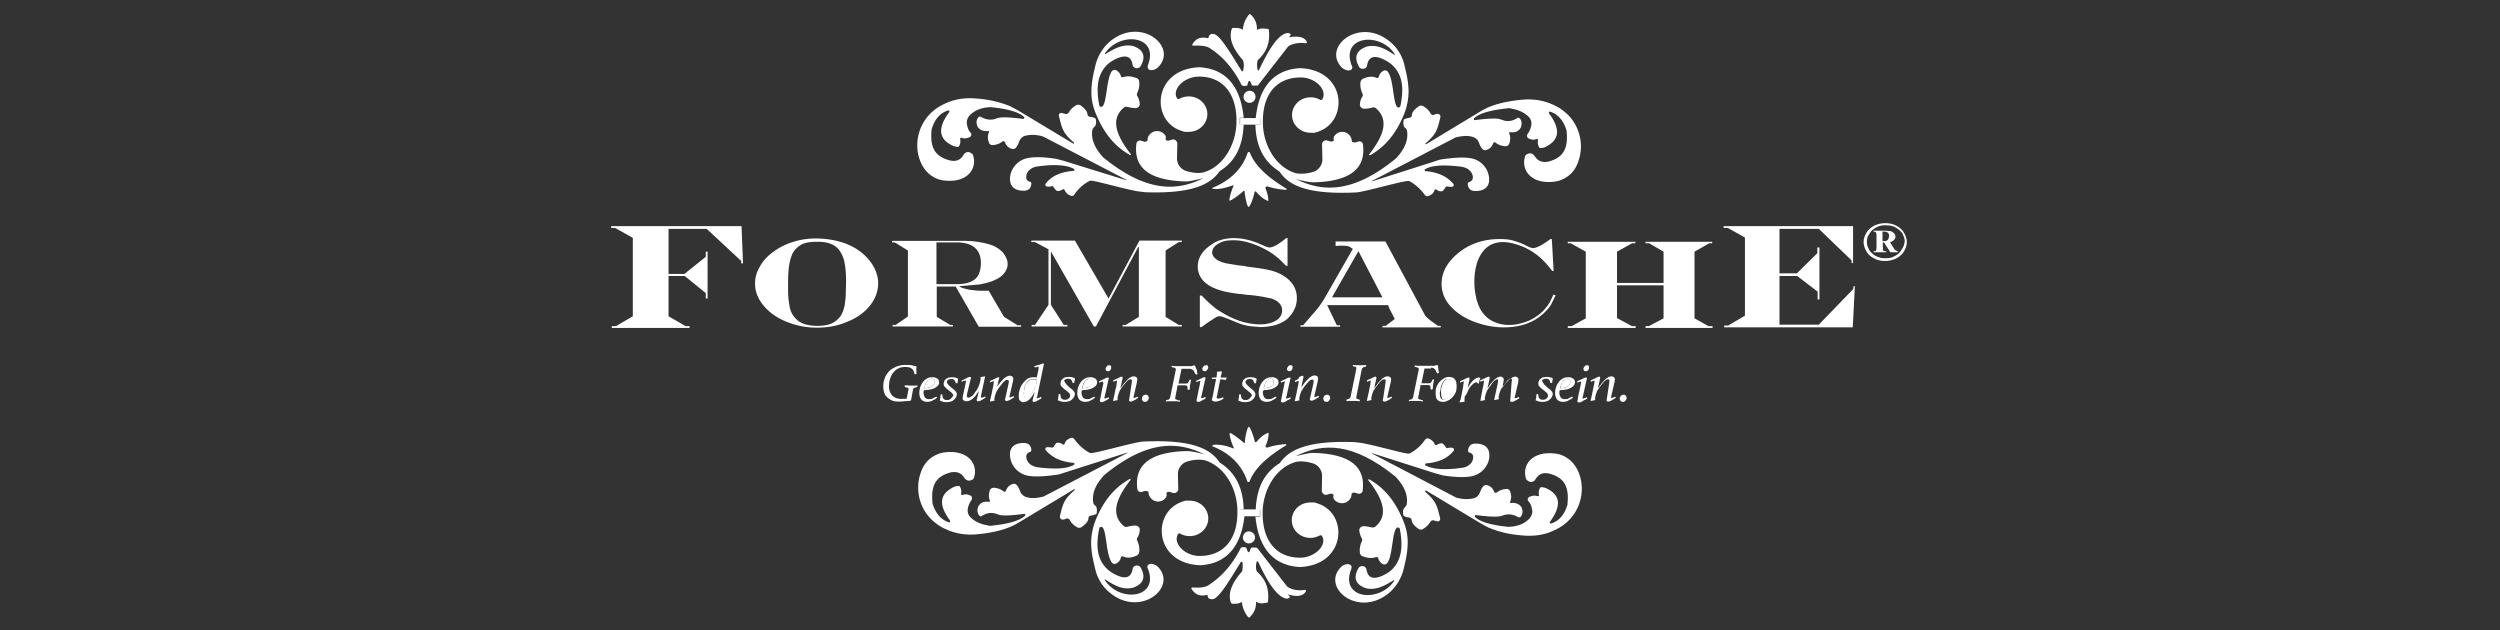
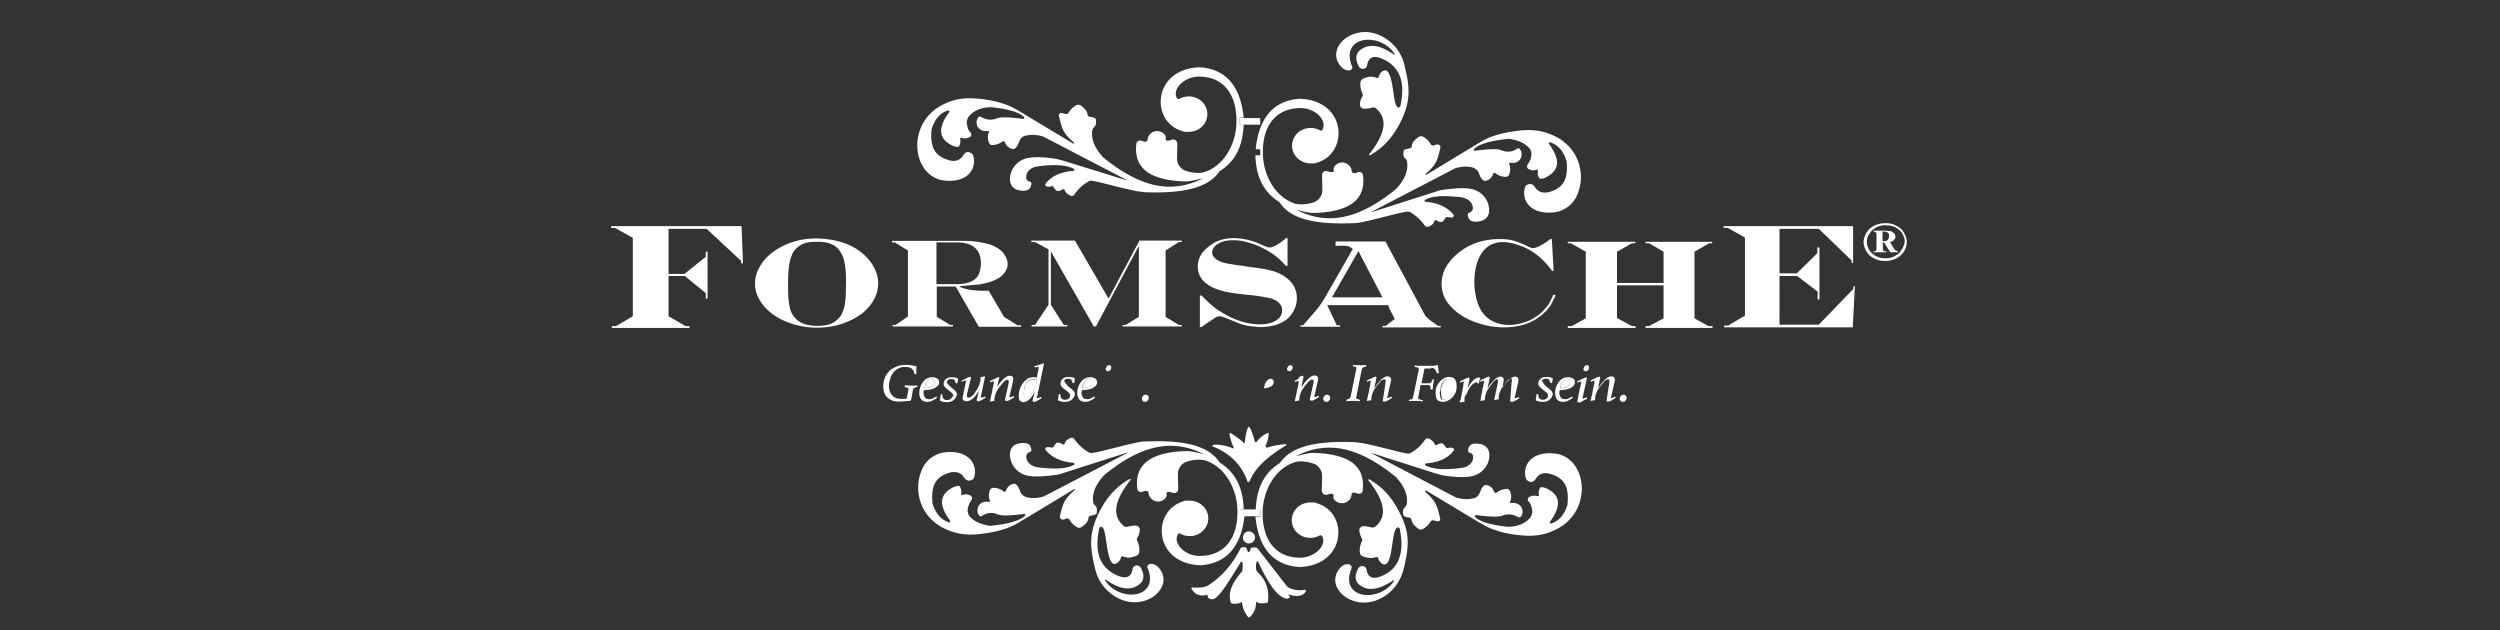
<svg xmlns="http://www.w3.org/2000/svg" xmlns:xlink="http://www.w3.org/1999/xlink" viewBox="0 0 832.4 209.8">
  <rect x="0" y="0" width="832.4" height="209.8" fill="#333333" stroke="none" />
  <g fill="#fff">
    <path d="M480.9 133.1c.4 0 .7-.1 1.1-.4.4-.2.6-.5.8-.9l.6-1.3c.1-.5.2-1.1.2-1.8 0-.8-.1-1.3-.3-1.8-.2-.4-.5-.7-1-.7-.4 0-.8.1-1.1.4-.4.3-.6.6-.8 1.1-.2.4-.4.9-.5 1.4s-.1 1.1-.1 1.5c0 .8.1 1.4.3 1.8 0 .5.3.7.8.7z" />
    <use xlink:href="#B" />
    <use xlink:href="#B" x="-159.1" />
    <path d="M341.7 127.7c-.3.4-.5 1-.6 1.5-.1.6-.2 1.3-.2 2 0 .5.1.8.2 1.1.1.2.3.3.6.3.2 0 .5-.1.8-.4.3-.2.6-.5.8-.8.3-.4.5-.8.8-1.2l.6-1.3c.2-.5.4-.9.4-1.3.1-.4.1-.8.1-1.1-.1-.1-.4-.1-.6-.1s-.4-.1-.6-.1c-.5 0-.9.1-1.3.4a4.74 4.74 0 0 0-1 1z" />
    <use xlink:href="#B" x="-211.7" />
    <use xlink:href="#B" x="-98.7" />
-     <path d="M413.4 23.6c-3.7-5.9-7.4-12.4-9.5-12.3-.9-.1-1.3.4-1.5 1.1 0 .2-.2.4-.4.3-2.6-.6-4 .4-5 2.1-.1.2 0 .4.3.4 2.5-.1 4.6.1 5.6.9 4.4 2.8 7.8 6.9 10.4 12 .1.3.4.5.7.5h.8c.3 0 .6-.2.6-.5.4-1.7.8-1.4 1.3 0 .1.3.3.4.6.4h1.1c.3 0 .6-.1.7-.4l9.7-12.5c1.2-1.1 3.8-1.5 5.9-1.2.3.1.5-.3.4-.5-.8-1.6-2.8-2-5.9-1.5-.1 0-.1-.1 0-.1.8-.7.7-1.1-.3-1.3h-.4c-3.2.7-6.2 5.8-9.3 12.3-.1.2-.4.2-.5-.1-.2-1.3-.2-2.3.1-3.2 3-2.7 4.1-5.8 3.7-9.9a.47.47 0 0 0-.5-.5c-1.3-.1-2.5-.3-3.5.4.1-2.1-.6-3.8-2.1-5.2-.1-.1-.4-.1-.5 0-1.1 1.3-1.9 3-2.1 5.1-.8-.6-2-.6-3.2-.6-.2 0-.4.1-.5.4-1.1 3.4.7 6.9 3.8 10.4.3 1.1.3 2 .1 2.9 0 .8-.5.9-.6.6zm2.2 6.7c-1.1.3-1.7 1.3-1.5 2.4.3 1.1 1.3 1.7 2.4 1.5 1.1-.3 1.7-1.3 1.5-2.4s-1.3-1.8-2.4-1.5zm6.5 31.8c1.9.6 3.9 1 6.1 1.1.2 0 .3-.3.1-.4-6.3-3.8-10.5-7.7-12.1-11.9-.1-.4-.6-.4-.8 0-1.8 5.4-5.8 9.2-11.6 11.6-.2.1-.1.4.1.4 2.3.2 4.4-.4 6.6-1.2.1-.1.3.1.2.2-.6 1.3-1.6 4.6-1.3 4.9.3.2 3.5-2.1 4.6-3.2.1-.1.4-.1.4.1.1 1.5.8 5.1 1.3 5.2s1.7-3.2 2-4.9c.1-.3.4-.4.6-.1 1.3 1.5 2.5 2.5 3.9 3 .1 0 .1 0 .1-.1 0-1.4-.4-2.8-1-4.2.1-.3.5-.7.8-.5zM382.4 23c.4.4.8.4 1.5.3s1.3-.5 1.8-1c6.5-6.8-5.8-16.9-16-8.6-2.4 2-4.1 4.8-4.9 7.8-.6 2.6-1.3 5.1-1.4 8.7-.1 2.7.5 5.3 1.5 7.7 3 7.3 6.9 11.2 11.3 13.7a.22.22 0 0 0 .3-.3c-4.8-6.1-6.8-11.5-2.5-15.3.4-.4.9-.5 1.4-.4.9.2 1.8.4 2.7.4.8 0 1.5-.7 1.4-1.5-.1-.9-.4-1.8-.8-2.5-.2-.3-.2-.6-.1-.9.6-1.3.9-2.6.7-4-.1-.5-.4-1-.9-1.1-1.5-.6-3-.8-4.4-.3-.4.1-.8-.1-.8-.4-.2-.8-.8-1.5-1.5-1.9-.5-.3-1.1-.1-1.5.3-1.8 2.5-1.6 9.8-3 11.6-.4.5-1.1.3-1.2-.3-1-5.3-.8-10 2.6-13.4.7-.7 1.5-1.2 2.4-1.7 3.5-1.8 5.6-1.4 6.1 1.6.1.8.8 1.3 1.6 1.2.1 0 .3-.1.4-.1a1.41 1.41 0 0 0 .7-.6c1.7-3 1.2-5.4-2.6-6.7-3.1-.6-5.6.5-9.1 2.7-.1.1-.3-.1-.2-.2 5-7.5 18.2-6 14.3 3.9-.1.5-.1 1 .2 1.3z" />
-     <path d="M357.3 47.8l-18.6-11.2-2.3-1.2c-3.3-1.4-7.1-2.3-11.4-2.6-3.3-.3-6.7.1-9.7 1.4-1.6.7-3.1 1.5-4.4 2.6-4.8 3.9-6.7 10.5-4.7 16.3 1 2.8 2.7 4.9 5.1 6.1 1 .5 2 .8 3.1.9 7.9.9 11-4.1 9.6-8.4h0c-.1-.4-.5-.6-.8-.8l-.2-.1c-.7-.4-1.7-.1-2.2.8-1 1.7-2.5 2.3-4.6 1.8-5.2-1.4-6.6-4.6-6-10.4 1.1-3.5 2.9-5.4 5.4-6.2.4-.1.7.4.4.6-3.4 4.6-3.9 8.5.8 10.9.7.4 1.5.6 2.3.6h0c.1 0 .1 0 .1-.1.5-.6.7-1.5.5-2.5-.1-.3.2-.5.5-.4.8.3 1.6.2 2.3-.1h0c.8-.1 1.3-1.1.6-1.7-.6-.6-.9-1.5-1.1-2.5-.3-1.1.1-2.3.8-3.1 1.4-1.5 3.3-2.4 5.6-2.7.6-.1 1.1-.1 1.7-.1 5.9.6 9.5 1.8 10.9 3.3.2.2 0 .6-.3.6-3.2-.4-6.2-.7-8-.4-.4.1-.7.1-1 .3-1.7.6-3.4.4-5.1-.6-.3-.1-.6-.1-.8.1-.8 1-.8 2-.3 3.2.8 1.2 2.1 1.6 3.5 1.4.2 0 .4.2.3.4-.5 1.1-.5 2.3 0 3.5.2.6.8.9 1.3.8 1.3-.1 2.3-.5 3.2-1.2.3-.2.6-.1.8.2.4 1.2 1.2 2 2.5 2.3.9.2 1.7-.8 2.3-2.6.4-.9 1.1-1.6 2-1.8 1.6-.4 3.4-.4 5.4.1.2.1.4.1.6.2l27.7 14.4c.1.1.1.2-.1.1l-21-6.5-2.3-.6c-3.2-.5-6.6-.8-9.4-.3-3.2.6-5.7 3.2-6 6.5-.2 3 1.6 4.5 4.8 4.4 1.4-.1 2.2-.8 2.3-2.4 0-.3-.2-.6-.5-.6-.7-.1-1.3-.8-1.2-1.5 0-1.1.5-2.1 1.6-2.8.7-.5 1.5-.7 2.3-.8 5.7-.8 9.8-.4 11.9.8.4.2.2.7-.1.7-3.9.3-7.1 1.5-9.2 4.2-.3.4-.1.9.4 1s1 .1 1.5-.1c.4-.1.6.1.8.4.1.3.4.6.6.8s.4.4.7.4c.6 0 1.1-.2 1.5-.5.3-.2.7-.1.8.2.4 1 1.1 1.5 2.1 1.9.4.1.9 0 1.1-.4 1.2-1.8 2.7-3.2 4.6-4.3.4-.3.9-.4 1.4-.3 2.7.4 9.7 2.5 15.1 3.5l2.5.3c16.5.6 22-3 24.8-7 4.8-3 7.7-7.7 8-15.6h-1.3v-2.2h1.3c-.8-8.4-4.4-16.2-14.7-16.8h-.1c-15.4.6-16.3 17.7-6.1 21.1.1 0 .5.2.6.2.7.3 1.1.2 2 .2 3.5 0 6.2-2.7 6.2-5.9s-2.7-5.9-6.2-5.9c-1.1 0-2.2.3-3.1.8-.3.1-.7.1-.8-.2-1.8-3 2.5-7.3 7.5-7.2 8 .1 12.3 5.9 12.3 14.7.1 6.9-3.7 14.9-10.7 17.1-1.4.5-3.8.3-5.8-.3-2-.5-3.4-2.4-3.3-4.4l.1-4.7c0-1-.9-1.7-1.8-1.4l-1 .3c-.4.1-.7 0-1-.2-.1-.1-.1-.3-.1-.4.2-.6 0-1.2-.6-1.7-1.1-1-2.7-1.1-3.9-.4-.9.6-1.5 1.4-1.5 2.5 0 .1-.1.2-.1.3-.4.3-.8.4-1.2.2l-1-.3c-.6-.1-1.3.3-1.4.9-1.1 8.1 4.2 12.3 16 12.7.6 0 1.2 0 1.8-.1 1.5-.3 3.1-.6 4.5-1-9.1 4.6-19.2 4.5-33-6.6-.3-.2-.6-.5-.8-.8-2.2-2.5-3.7-5.4-3.2-8.6.1-.4.4-.8.7-1.1.6-.5.7-1.5.4-2.7-.6-.4-1.3-.6-1.9-.6-.4-.1-.8-.4-.8-.8-.1-1.1-1-2.1-2.3-3-.4-.3-.9-.3-1.4-.1-1 .6-1.9 1.3-2.5 2.4-.3.5-.8.7-1.3.5-.4-.1-.8-.2-1.1-.3-.6-.1-1.1.5-.9 1.1 1 4.1 1.3 5.6 4.9 8.7.2.3 0 .6-.2.4zm98.9 3.9c4.4-2.5 8.4-6.5 11.3-13.7 1-2.5 1.5-5.1 1.5-7.7-.1-3.6-.8-6.1-1.4-8.7-.7-3-2.4-5.8-4.9-7.8-10.1-8.3-22.5 1.8-16 8.6.5.5 1.1.8 1.8 1 .6.1 1.1.1 1.5-.3.3-.3.4-.8.1-1.2-3.9-9.9 9.3-11.5 14.3-3.9.1.1-.1.3-.2.2-3.5-2.3-6-3.4-9.1-2.7-3.7 1.3-4.3 3.7-2.6 6.7.1.3.4.5.7.6.1.1.3.1.4.1.8.1 1.5-.4 1.6-1.2.5-3 2.6-3.5 6.1-1.6.8.4 1.7 1 2.4 1.7 3.5 3.3 3.7 8.1 2.6 13.4-.1.6-.8.8-1.2.3-1.3-1.8-1.1-9.1-3-11.6-.4-.5-1-.6-1.5-.3-.8.4-1.3 1.1-1.5 1.9-.1.4-.5.6-.8.4-1.4-.6-2.9-.4-4.4.3a1.44 1.44 0 0 0-.9 1.1c-.2 1.4.1 2.7.7 4 .1.3.1.6-.1.9-.5.7-.7 1.5-.8 2.5-.1.8.6 1.5 1.4 1.5s1.8-.1 2.7-.4c.5-.1 1.1 0 1.4.4 4.3 3.9 2.3 9.2-2.5 15.3-.1 0 .1.2.4.2zm-36.6-10.2H418c.2 7.8 3.2 12.6 8 15.6 2.8 4.2 8.4 7.7 24.8 7a10.68 10.68 0 0 0 2.5-.3c5.4-1.1 12.5-3.2 15.1-3.5.5-.1 1 0 1.4.3 1.8 1.1 3.3 2.5 4.6 4.3.3.4.7.5 1.1.4 1.1-.4 1.8-.9 2.1-1.9.1-.4.5-.4.8-.2.4.4 1 .5 1.5.5.3 0 .6-.1.7-.4.3-.3.5-.6.6-.8.1-.3.4-.5.8-.4.6.1 1.1.1 1.5.1.5-.1.7-.6.4-1-2.2-2.6-5.4-3.9-9.2-4.2-.4 0-.5-.6-.1-.7 2.2-1.3 6.3-1.5 11.9-.8.8.1 1.6.4 2.3.8 1.1.8 1.6 1.8 1.6 2.8 0 .7-.5 1.3-1.2 1.5-.3.1-.5.4-.5.6.1 1.5.8 2.3 2.3 2.4 3.2.1 5.1-1.4 4.8-4.4-.3-3.2-2.7-5.9-6-6.5-2.8-.5-6.3-.1-9.4.3-.8.1-1.5.3-2.3.6l-21.3 6.8c-.1 0-.1-.1-.1-.1l27.7-14.4c.2-.1.4-.2.6-.2 2-.5 3.7-.6 5.4-.1.9.3 1.7 1 2 1.8.6 1.8 1.4 2.8 2.3 2.6 1.3-.3 2-1.1 2.5-2.3.1-.4.5-.4.8-.2.8.7 1.9 1.1 3.2 1.2.6 0 1.1-.3 1.3-.8.4-1.2.5-2.3 0-3.5-.1-.2.1-.4.3-.4 1.5.2 2.7-.1 3.5-1.4.5-1.1.5-2.3-.3-3.2-.2-.2-.6-.3-.8-.1-1.7 1.1-3.4 1.3-5.1.6-.4-.1-.6-.2-1-.3-1.9-.3-4.8 0-8 .4-.3.1-.5-.4-.3-.6 1.5-1.5 5.1-2.7 10.9-3.3.6-.1 1.1-.1 1.7.1 2.3.4 4.2 1.3 5.6 2.7.8.8 1.1 2 .8 3.1-.2 1-.6 1.8-1.1 2.5s-.2 1.6.6 1.7h0c.7.4 1.5.4 2.3.1.3-.1.5.1.5.4-.2 1 0 1.8.5 2.5 0 .1.1.1.1.1h0c.8 0 1.5-.1 2.3-.6 4.7-2.5 4.2-6.3.8-10.9-.2-.4.1-.8.4-.6 2.4.8 4.3 2.7 5.4 6.2.6 5.8-.8 9-6 10.4-2 .4-3.5-.1-4.6-1.8-.6-.9-1.5-1.1-2.2-.8l-.2.1c-.4.1-.7.4-.8.8h0c-1.4 4.2 1.7 9.3 9.6 8.4 1.1-.1 2.1-.4 3.1-.9 2.5-1.2 4.2-3.2 5.1-6.1 2-5.8.1-12.5-4.7-16.3-1.3-1.1-2.7-1.9-4.4-2.6-3.1-1.3-6.4-1.7-9.7-1.4-4.3.4-8.1 1.2-11.4 2.6-.8.4-1.5.7-2.3 1.2l-18.2 11c-.2.1-.4-.1-.2-.3 3.7-3.2 3.9-4.6 4.9-8.7.1-.6-.4-1.1-.9-1.1-.4 0-.8.1-1.1.3-.5.2-1.1 0-1.3-.5-.6-1.1-1.5-1.8-2.5-2.4-.4-.2-1-.2-1.4.1-1.3.9-2.3 1.9-2.3 3 0 .4-.4.8-.8.8-.6.1-1.3.3-1.9.6-.2 1.1-.2 2.3.4 2.7.4.3.6.6.7 1.1.5 3.2-1 6.1-3.2 8.6-.2.3-.5.5-.8.8-13.7 11.1-23.9 11.2-33 6.6 1.4.4 3 .8 4.5 1 .6.1 1.2.1 1.8.1 11.8-.4 17.1-4.6 16-12.7-.1-.6-.8-1.1-1.4-.9l-1 .3c-.4.1-.8 0-1.2-.2-.1-.1-.1-.2-.1-.3-.1-1.1-.6-1.9-1.5-2.5-1.2-.8-2.9-.6-3.9.4-.5.5-.8 1.1-.6 1.7.1.1 0 .3-.1.4-.3.2-.6.3-1 .2l-1-.3c-.9-.3-1.9.4-1.8 1.4l.1 4.7c.1 2-1.3 3.9-3.3 4.4-2 .6-4.4.7-5.8.3-7-2.3-10.8-10.1-10.7-17.1-.1-8.8 4.3-14.6 12.3-14.7 5-.2 9.3 4.1 7.5 7.2-.1.3-.6.4-.8.2-.9-.5-2-.8-3.1-.8-3.5 0-6.2 2.7-6.2 5.9s2.7 5.9 6.2 5.9c.8 0 1.3.1 2-.2.1 0 .5-.1.6-.2 10.1-3.5 9.3-20.5-6.1-21.1h-.1c-10.3.6-13.9 8.5-14.7 16.8h1.5v2h0z" />
+     <path d="M357.3 47.8l-18.6-11.2-2.3-1.2c-3.3-1.4-7.1-2.3-11.4-2.6-3.3-.3-6.7.1-9.7 1.4-1.6.7-3.1 1.5-4.4 2.6-4.8 3.9-6.7 10.5-4.7 16.3 1 2.8 2.7 4.9 5.1 6.1 1 .5 2 .8 3.1.9 7.9.9 11-4.1 9.6-8.4h0c-.1-.4-.5-.6-.8-.8l-.2-.1c-.7-.4-1.7-.1-2.2.8-1 1.7-2.5 2.3-4.6 1.8-5.2-1.4-6.6-4.6-6-10.4 1.1-3.5 2.9-5.4 5.4-6.2.4-.1.7.4.4.6-3.4 4.6-3.9 8.5.8 10.9.7.4 1.5.6 2.3.6h0c.1 0 .1 0 .1-.1.5-.6.7-1.5.5-2.5-.1-.3.2-.5.5-.4.8.3 1.6.2 2.3-.1h0c.8-.1 1.3-1.1.6-1.7-.6-.6-.9-1.5-1.1-2.5-.3-1.1.1-2.3.8-3.1 1.4-1.5 3.3-2.4 5.6-2.7.6-.1 1.1-.1 1.7-.1 5.9.6 9.5 1.8 10.9 3.3.2.2 0 .6-.3.6-3.2-.4-6.2-.7-8-.4-.4.1-.7.1-1 .3-1.7.6-3.4.4-5.1-.6-.3-.1-.6-.1-.8.1-.8 1-.8 2-.3 3.2.8 1.2 2.1 1.6 3.5 1.4.2 0 .4.2.3.4-.5 1.1-.5 2.3 0 3.5.2.6.8.9 1.3.8 1.3-.1 2.3-.5 3.2-1.2.3-.2.6-.1.8.2.4 1.2 1.2 2 2.5 2.3.9.2 1.7-.8 2.3-2.6.4-.9 1.1-1.6 2-1.8 1.6-.4 3.4-.4 5.4.1.2.1.4.1.6.2l27.7 14.4c.1.1.1.2-.1.1l-21-6.5-2.3-.6c-3.2-.5-6.6-.8-9.4-.3-3.2.6-5.7 3.2-6 6.5-.2 3 1.6 4.5 4.8 4.4 1.4-.1 2.2-.8 2.3-2.4 0-.3-.2-.6-.5-.6-.7-.1-1.3-.8-1.2-1.5 0-1.1.5-2.1 1.6-2.8.7-.5 1.5-.7 2.3-.8 5.7-.8 9.8-.4 11.9.8.4.2.2.7-.1.7-3.9.3-7.1 1.5-9.2 4.2-.3.4-.1.9.4 1s1 .1 1.5-.1c.4-.1.6.1.8.4.1.3.4.6.6.8s.4.4.7.4c.6 0 1.1-.2 1.5-.5.3-.2.7-.1.8.2.4 1 1.1 1.5 2.1 1.9.4.1.9 0 1.1-.4 1.2-1.8 2.7-3.2 4.6-4.3.4-.3.9-.4 1.4-.3 2.7.4 9.7 2.5 15.1 3.5l2.5.3c16.5.6 22-3 24.8-7 4.8-3 7.7-7.7 8-15.6h-1.3v-2.2h1.3c-.8-8.4-4.4-16.2-14.7-16.8h-.1c-15.4.6-16.3 17.7-6.1 21.1.1 0 .5.2.6.2.7.3 1.1.2 2 .2 3.5 0 6.2-2.7 6.2-5.9s-2.7-5.9-6.2-5.9c-1.1 0-2.2.3-3.1.8-.3.1-.7.1-.8-.2-1.8-3 2.5-7.3 7.5-7.2 8 .1 12.3 5.9 12.3 14.7.1 6.9-3.7 14.9-10.7 17.1-1.4.5-3.8.3-5.8-.3-2-.5-3.4-2.4-3.3-4.4l.1-4.7c0-1-.9-1.7-1.8-1.4l-1 .3c-.4.1-.7 0-1-.2-.1-.1-.1-.3-.1-.4.2-.6 0-1.2-.6-1.7-1.1-1-2.7-1.1-3.9-.4-.9.6-1.5 1.4-1.5 2.5 0 .1-.1.2-.1.3-.4.3-.8.4-1.2.2l-1-.3c-.6-.1-1.3.3-1.4.9-1.1 8.1 4.2 12.3 16 12.7.6 0 1.2 0 1.8-.1 1.5-.3 3.1-.6 4.5-1-9.1 4.6-19.2 4.5-33-6.6-.3-.2-.6-.5-.8-.8-2.2-2.5-3.7-5.4-3.2-8.6.1-.4.4-.8.7-1.1.6-.5.7-1.5.4-2.7-.6-.4-1.3-.6-1.9-.6-.4-.1-.8-.4-.8-.8-.1-1.1-1-2.1-2.3-3-.4-.3-.9-.3-1.4-.1-1 .6-1.9 1.3-2.5 2.4-.3.5-.8.7-1.3.5-.4-.1-.8-.2-1.1-.3-.6-.1-1.1.5-.9 1.1 1 4.1 1.3 5.6 4.9 8.7.2.3 0 .6-.2.4zm98.9 3.9c4.4-2.5 8.4-6.5 11.3-13.7 1-2.5 1.5-5.1 1.5-7.7-.1-3.6-.8-6.1-1.4-8.7-.7-3-2.4-5.8-4.9-7.8-10.1-8.3-22.5 1.8-16 8.6.5.5 1.1.8 1.8 1 .6.1 1.1.1 1.5-.3.3-.3.4-.8.1-1.2-3.9-9.9 9.3-11.5 14.3-3.9.1.1-.1.3-.2.2-3.5-2.3-6-3.4-9.1-2.7-3.7 1.3-4.3 3.7-2.6 6.7.1.3.4.5.7.6.1.1.3.1.4.1.8.1 1.5-.4 1.6-1.2.5-3 2.6-3.5 6.1-1.6.8.4 1.7 1 2.4 1.7 3.5 3.3 3.7 8.1 2.6 13.4-.1.6-.8.8-1.2.3-1.3-1.8-1.1-9.1-3-11.6-.4-.5-1-.6-1.5-.3-.8.4-1.3 1.1-1.5 1.9-.1.4-.5.6-.8.4-1.4-.6-2.9-.4-4.4.3a1.44 1.44 0 0 0-.9 1.1c-.2 1.4.1 2.7.7 4 .1.3.1.6-.1.9-.5.7-.7 1.5-.8 2.5-.1.8.6 1.5 1.4 1.5s1.8-.1 2.7-.4c.5-.1 1.1 0 1.4.4 4.3 3.9 2.3 9.2-2.5 15.3-.1 0 .1.2.4.2zH418c.2 7.8 3.2 12.6 8 15.6 2.8 4.2 8.4 7.7 24.8 7a10.68 10.68 0 0 0 2.5-.3c5.4-1.1 12.5-3.2 15.1-3.5.5-.1 1 0 1.4.3 1.8 1.1 3.3 2.5 4.6 4.3.3.4.7.5 1.1.4 1.1-.4 1.8-.9 2.1-1.9.1-.4.5-.4.8-.2.4.4 1 .5 1.5.5.3 0 .6-.1.7-.4.3-.3.5-.6.6-.8.1-.3.4-.5.8-.4.6.1 1.1.1 1.5.1.5-.1.7-.6.4-1-2.2-2.6-5.4-3.9-9.2-4.2-.4 0-.5-.6-.1-.7 2.2-1.3 6.3-1.5 11.9-.8.8.1 1.6.4 2.3.8 1.1.8 1.6 1.8 1.6 2.8 0 .7-.5 1.3-1.2 1.5-.3.1-.5.4-.5.6.1 1.5.8 2.3 2.3 2.4 3.2.1 5.1-1.4 4.8-4.4-.3-3.2-2.7-5.9-6-6.5-2.8-.5-6.3-.1-9.4.3-.8.1-1.5.3-2.3.6l-21.3 6.8c-.1 0-.1-.1-.1-.1l27.7-14.4c.2-.1.4-.2.6-.2 2-.5 3.7-.6 5.4-.1.9.3 1.7 1 2 1.8.6 1.8 1.4 2.8 2.3 2.6 1.3-.3 2-1.1 2.5-2.3.1-.4.5-.4.8-.2.8.7 1.9 1.1 3.2 1.2.6 0 1.1-.3 1.3-.8.4-1.2.5-2.3 0-3.5-.1-.2.1-.4.3-.4 1.5.2 2.7-.1 3.5-1.4.5-1.1.5-2.3-.3-3.2-.2-.2-.6-.3-.8-.1-1.7 1.1-3.4 1.3-5.1.6-.4-.1-.6-.2-1-.3-1.9-.3-4.8 0-8 .4-.3.1-.5-.4-.3-.6 1.5-1.5 5.1-2.7 10.9-3.3.6-.1 1.1-.1 1.7.1 2.3.4 4.2 1.3 5.6 2.7.8.8 1.1 2 .8 3.1-.2 1-.6 1.8-1.1 2.5s-.2 1.6.6 1.7h0c.7.4 1.5.4 2.3.1.3-.1.5.1.5.4-.2 1 0 1.8.5 2.5 0 .1.1.1.1.1h0c.8 0 1.5-.1 2.3-.6 4.7-2.5 4.2-6.3.8-10.9-.2-.4.1-.8.4-.6 2.4.8 4.3 2.7 5.4 6.2.6 5.8-.8 9-6 10.4-2 .4-3.5-.1-4.6-1.8-.6-.9-1.5-1.1-2.2-.8l-.2.1c-.4.1-.7.4-.8.8h0c-1.4 4.2 1.7 9.3 9.6 8.4 1.1-.1 2.1-.4 3.1-.9 2.5-1.2 4.2-3.2 5.1-6.1 2-5.8.1-12.5-4.7-16.3-1.3-1.1-2.7-1.9-4.4-2.6-3.1-1.3-6.4-1.7-9.7-1.4-4.3.4-8.1 1.2-11.4 2.6-.8.4-1.5.7-2.3 1.2l-18.2 11c-.2.1-.4-.1-.2-.3 3.7-3.2 3.9-4.6 4.9-8.7.1-.6-.4-1.1-.9-1.1-.4 0-.8.1-1.1.3-.5.2-1.1 0-1.3-.5-.6-1.1-1.5-1.8-2.5-2.4-.4-.2-1-.2-1.4.1-1.3.9-2.3 1.9-2.3 3 0 .4-.4.8-.8.8-.6.1-1.3.3-1.9.6-.2 1.1-.2 2.3.4 2.7.4.3.6.6.7 1.1.5 3.2-1 6.1-3.2 8.6-.2.3-.5.5-.8.8-13.7 11.1-23.9 11.2-33 6.6 1.4.4 3 .8 4.5 1 .6.1 1.2.1 1.8.1 11.8-.4 17.1-4.6 16-12.7-.1-.6-.8-1.1-1.4-.9l-1 .3c-.4.1-.8 0-1.2-.2-.1-.1-.1-.2-.1-.3-.1-1.1-.6-1.9-1.5-2.5-1.2-.8-2.9-.6-3.9.4-.5.5-.8 1.1-.6 1.7.1.1 0 .3-.1.4-.3.2-.6.3-1 .2l-1-.3c-.9-.3-1.9.4-1.8 1.4l.1 4.7c.1 2-1.3 3.9-3.3 4.4-2 .6-4.4.7-5.8.3-7-2.3-10.8-10.1-10.7-17.1-.1-8.8 4.3-14.6 12.3-14.7 5-.2 9.3 4.1 7.5 7.2-.1.3-.6.4-.8.2-.9-.5-2-.8-3.1-.8-3.5 0-6.2 2.7-6.2 5.9s2.7 5.9 6.2 5.9c.8 0 1.3.1 2-.2.1 0 .5-.1.6-.2 10.1-3.5 9.3-20.5-6.1-21.1h-.1c-10.3.6-13.9 8.5-14.7 16.8h1.5v2h0z" />
    <path d="M412.9 41.5h1.4 3.7 1.6v-2.2h-1.5-3.9-1.3zm21.9 155.4c.1-.3-.1-.6-.4-.5-2.1.4-4.7-.1-5.9-1.2l-9.7-12.5c-.2-.2-.4-.4-.7-.4H417c-.3 0-.5.2-.6.4-.4 1.4-.8 1.7-1.3 0-.1-.3-.4-.5-.6-.5h-.8c-.3 0-.6.2-.7.5-2.6 5.1-6.1 9.2-10.4 12-1 .8-3 1.1-5.6.9-.2 0-.4.2-.3.4 1 1.7 2.5 2.7 5 2.1.2-.1.4.1.4.3.1.8.6 1.1 1.5 1.1 2 .2 5.8-6.3 9.5-12.3.1-.3.6-.1.6.1.1.8.1 1.8-.1 2.9-3.1 3.5-4.9 7-3.8 10.4.1.2.3.4.5.4 1.2.1 2.3 0 3.2-.6.2 2.1 1 3.7 2.1 5.1.1.1.4.1.5 0 1.5-1.4 2.2-3.1 2.1-5.2 1.1.8 2.1.6 3.5.4a.47.47 0 0 0 .5-.5c.4-4.2-.7-7.2-3.7-9.9-.4-.9-.4-2-.1-3.2.1-.2.4-.3.5-.1 3 6.5 6.1 11.6 9.3 12.3h.4c1-.2 1.1-.6.3-1.3v-.1c3.1 1 5.1.5 5.9-1zm-17-17.5c.3-1.1-.4-2.1-1.5-2.4s-2.1.4-2.4 1.5.4 2.1 1.5 2.4c1.1.2 2.2-.5 2.4-1.5z" />
    <path d="M403.7 148.6c5.8 2.3 9.7 6.1 11.6 11.6.1.4.6.4.8 0 1.6-4.2 5.8-8.1 12.1-11.9.2-.1.1-.4-.1-.4a24.37 24.37 0 0 0-6.1 1.1c-.4.1-.8-.3-.6-.6.6-1.3 1-2.7 1-4.2 0-.1-.1-.1-.1-.1-1.4.5-2.7 1.5-3.9 3-.2.2-.6.1-.6-.1-.4-1.7-1.5-4.9-2-4.9s-1.3 3.7-1.3 5.2c0 .2-.2.3-.4.1-1.2-1.1-4.4-3.5-4.6-3.2-.4.3.7 3.7 1.3 4.9.1.1-.1.3-.2.2-2-.8-4.2-1.4-6.6-1.2-.4.2-.4.5-.3.5zm-27.6 10.9c-4.4 2.5-8.4 6.5-11.3 13.7-1 2.5-1.5 5.1-1.5 7.7.1 3.6.8 6.1 1.4 8.7.7 3 2.4 5.8 4.9 7.8 10.1 8.3 22.5-1.8 16-8.6-.5-.5-1.1-.8-1.8-1-.6-.1-1.1-.1-1.5.3-.3.3-.4.8-.1 1.2 3.9 9.9-9.3 11.5-14.3 3.9-.1-.1.1-.3.2-.2 3.5 2.3 6 3.4 9.1 2.7 3.7-1.3 4.3-3.7 2.6-6.7-.1-.3-.4-.5-.7-.6-.1-.1-.3-.1-.4-.1-.8-.1-1.5.4-1.6 1.2-.5 3-2.6 3.5-6.1 1.6-.8-.4-1.7-1-2.4-1.7-3.5-3.3-3.7-8.1-2.6-13.4.1-.6.8-.8 1.2-.3 1.3 1.8 1.1 9.1 3 11.6.4.5 1 .6 1.5.3.8-.4 1.3-1.1 1.5-1.9.1-.4.5-.6.8-.4 1.4.6 2.9.4 4.4-.3a1.44 1.44 0 0 0 .9-1.1c.2-1.4-.1-2.7-.7-4-.1-.3-.1-.6.1-.9.5-.7.7-1.5.8-2.5.1-.8-.6-1.5-1.4-1.5s-1.8.1-2.7.4c-.5.1-1.1 0-1.4-.4-4.3-3.9-2.3-9.2 2.5-15.3-.1-.1-.3-.3-.4-.2zm36.7 10.1h1.3c-.2-7.8-3.2-12.6-8-15.6-2.8-4.2-8.4-7.7-24.8-7a10.68 10.68 0 0 0-2.5.3c-5.4 1.1-12.5 3.2-15.1 3.5-.5.1-1 0-1.4-.3-1.8-1.1-3.3-2.5-4.6-4.3-.3-.4-.7-.5-1.1-.4-1.1.4-1.8.9-2.1 1.9-.1.4-.5.4-.8.2-.4-.4-1-.5-1.5-.5-.3 0-.6.1-.7.4-.3.3-.5.6-.6.8-.1.3-.4.5-.8.4-.6-.1-1.1-.1-1.5-.1-.5.1-.7.6-.4 1 2.2 2.6 5.4 3.9 9.2 4.2.4 0 .5.6.1.7-2.2 1.3-6.3 1.5-11.9.8-.8-.1-1.6-.4-2.3-.8-1.1-.8-1.6-1.8-1.6-2.8 0-.7.5-1.3 1.2-1.5.3-.1.5-.4.5-.6-.1-1.5-.8-2.3-2.3-2.4-3.2-.1-5.1 1.4-4.8 4.4.3 3.2 2.7 5.9 6 6.5 2.8.5 6.3.1 9.4-.3.8-.1 1.5-.3 2.3-.6l21.3-6.8c.1 0 .1.1.1.1l-27.7 14.4c-.2.1-.4.2-.6.2-2 .5-3.7.6-5.4.1-.9-.3-1.7-1-2-1.8-.6-1.8-1.4-2.8-2.3-2.6-1.3.3-2 1.1-2.5 2.3-.1.4-.5.4-.8.2-.8-.7-1.9-1.1-3.2-1.2-.6 0-1.1.3-1.3.8-.4 1.2-.5 2.3 0 3.5.1.2-.1.4-.3.4-1.5-.2-2.7.1-3.5 1.4-.5 1.1-.5 2.3.3 3.2.2.2.6.3.8.1 1.7-1.1 3.4-1.3 5.1-.6.4.1.6.2 1 .3 1.9.3 4.8 0 8-.4.3-.1.5.4.3.6-1.5 1.5-5.1 2.7-10.9 3.3-.6.1-1.1.1-1.7-.1-2.3-.4-4.2-1.3-5.6-2.7-.8-.8-1.1-2-.8-3.1.2-1 .6-1.8 1.1-2.5s.2-1.6-.6-1.7h0c-.7-.4-1.5-.4-2.3-.1-.3.1-.5-.1-.5-.4.2-1 0-1.8-.5-2.5 0-.1-.1-.1-.1-.1h0c-.8 0-1.5.1-2.3.6-4.7 2.5-4.2 6.3-.8 10.9.2.4-.1.8-.4.6-2.4-.8-4.3-2.7-5.4-6.2-.6-5.8.8-9 6-10.4 2-.4 3.5.1 4.6 1.8.6.9 1.5 1.1 2.2.8l.2-.1c.4-.1.7-.4.8-.8h0c1.4-4.2-1.7-9.3-9.6-8.4-1.1.1-2.1.4-3.1.9-2.5 1.2-4.2 3.2-5.1 6.1-2 5.8-.1 12.5 4.7 16.3 1.3 1.1 2.7 1.9 4.4 2.6 3.1 1.3 6.4 1.7 9.7 1.4 4.3-.4 8.1-1.2 11.4-2.6.8-.4 1.5-.7 2.3-1.2l18.6-11.2c.2-.1.4.1.2.3-3.7 3.2-3.9 4.6-4.9 8.7-.1.6.4 1.1.9 1.1.4 0 .8-.1 1.1-.3.5-.2 1.1 0 1.3.5.6 1.1 1.5 1.8 2.5 2.4.4.2 1 .2 1.4-.1 1.3-.9 2.3-1.9 2.3-3 0-.4.4-.8.8-.8.6-.1 1.3-.3 1.9-.6.2-1.1.2-2.3-.4-2.7-.4-.3-.6-.6-.7-1.1-.5-3.2 1-6.1 3.2-8.6.2-.3.5-.5.8-.8 13.7-11.1 23.9-11.2 33-6.6-1.4-.4-3-.8-4.5-1-.6-.1-1.2-.1-1.8-.1-11.8.4-17.1 4.6-16 12.7.1.6.8 1.1 1.4.9l1-.3c.4-.1.8 0 1.2.2.1.1.1.2.1.3.1 1.1.6 1.9 1.5 2.5 1.2.8 2.9.6 3.9-.4.5-.5.8-1.1.6-1.7-.1-.1 0-.3.1-.4.3-.2.6-.3 1-.2l1 .3c.9.3 1.9-.4 1.8-1.4l-.1-4.7c-.1-2 1.3-3.9 3.3-4.4 2-.6 4.4-.7 5.8-.3 7 2.3 10.8 10.1 10.7 17.1.1 8.8-4.3 14.6-12.3 14.7-5 .2-9.3-4.1-7.5-7.2.1-.3.6-.4.8-.2.9.5 2 .8 3.1.8 3.5 0 6.2-2.7 6.2-5.9s-2.7-5.9-6.2-5.9c-.8 0-1.3-.1-2 .2-.1 0-.5.1-.6.2-10.1 3.5-9.3 20.5 6.1 21.1h.1c10.3-.6 13.9-8.5 14.7-16.8H413v-2h-.2zm36.9 18.6c-.4-.4-.8-.4-1.5-.3s-1.3.5-1.8 1c-6.5 6.8 5.8 16.9 16 8.6 2.4-2 4.1-4.8 4.9-7.8.6-2.6 1.3-5.1 1.4-8.7.1-2.7-.5-5.3-1.5-7.7-3-7.3-6.9-11.2-11.3-13.7a.22.22 0 0 0-.3.3c4.8 6.1 6.8 11.5 2.5 15.3-.4.4-.9.5-1.4.4-.9-.2-1.8-.4-2.7-.4-.8 0-1.5.7-1.4 1.5.1.9.4 1.8.8 2.5.2.3.2.6.1.9-.6 1.3-.9 2.6-.7 4 .1.5.4 1 .9 1.1 1.5.6 3 .8 4.4.3.4-.1.8.1.8.4.2.8.8 1.5 1.5 1.9.5.3 1.1.1 1.5-.3 1.8-2.5 1.6-9.8 3-11.6.4-.5 1.1-.3 1.2.3 1 5.3.8 10-2.6 13.4-.7.7-1.5 1.2-2.4 1.7-3.5 1.8-5.6 1.4-6.1-1.6-.1-.8-.8-1.3-1.6-1.2-.1 0-.3.1-.4.1a1.41 1.41 0 0 0-.7.6c-1.7 3-1.2 5.4 2.6 6.7 3.1.6 5.6-.5 9.1-2.7.1-.1.3.1.2.2-5 7.5-18.2 6-14.3-3.9.2-.6.2-1.1-.2-1.3z" />
    <path d="M474.8 163.3l18.6 11.2 2.3 1.2c3.3 1.4 7.1 2.3 11.4 2.6 3.3.3 6.7-.1 9.7-1.4 1.6-.7 3.1-1.5 4.4-2.6 4.8-3.9 6.7-10.5 4.7-16.3-1-2.8-2.7-4.9-5.1-6.1-1-.5-2-.8-3.1-.9-7.9-.9-11 4.1-9.6 8.4h0c.1.4.5.6.8.8l.2.1c.7.4 1.7.1 2.2-.8 1-1.7 2.5-2.3 4.6-1.8 5.2 1.4 6.6 4.6 6 10.4-1.1 3.5-2.9 5.4-5.4 6.2-.4.1-.7-.4-.4-.6 3.4-4.6 3.9-8.5-.8-10.9-.7-.4-1.5-.6-2.3-.6h0c-.1 0-.1 0-.1.1-.5.6-.7 1.5-.5 2.5.1.3-.2.5-.5.4-.8-.3-1.6-.2-2.3.1h0c-.8.1-1.3 1.1-.6 1.7.6.6.9 1.5 1.1 2.5.3 1.1-.1 2.3-.8 3.1-1.4 1.5-3.3 2.4-5.6 2.7-.6.1-1.1.1-1.7.1-5.9-.6-9.5-1.8-10.9-3.3-.2-.2 0-.6.3-.6 3.2.4 6.2.7 8 .4.4-.1.7-.1 1-.3 1.7-.6 3.4-.4 5.1.6.3.1.6.1.8-.1.8-1 .8-2 .3-3.2-.8-1.2-2.1-1.6-3.5-1.4-.2 0-.4-.2-.3-.4.5-1.1.5-2.3 0-3.5-.2-.6-.8-.9-1.3-.8-1.3.1-2.3.5-3.2 1.2-.3.2-.6.1-.8-.2-.4-1.2-1.2-2-2.5-2.3-.9-.2-1.7.8-2.3 2.6-.4.9-1.1 1.6-2 1.8-1.6.4-3.4.4-5.4-.1-.2-.1-.4-.1-.6-.2L456.8 151c-.1-.1-.1-.2.1-.1l21.3 6.8 2.3.6c3.2.5 6.6.8 9.4.3 3.2-.6 5.7-3.2 6-6.5.2-3-1.6-4.5-4.8-4.4-1.4.1-2.2.8-2.3 2.4 0 .3.2.6.5.6.7.1 1.3.8 1.2 1.5 0 1.1-.5 2.1-1.6 2.8-.7.5-1.5.7-2.3.8-5.7.8-9.8.4-11.9-.8-.4-.2-.2-.7.1-.7 3.9-.3 7.1-1.5 9.2-4.2.3-.4.1-.9-.4-1s-1-.1-1.5.1c-.4.1-.6-.1-.8-.4-.1-.3-.4-.6-.6-.8s-.4-.4-.7-.4c-.6 0-1.1.2-1.5.5-.3.2-.7.1-.8-.2-.4-1-1.1-1.5-2.1-1.9-.4-.1-.9 0-1.1.4-1.2 1.8-2.7 3.2-4.6 4.3-.4.3-.9.4-1.4.3-2.7-.4-9.7-2.5-15.1-3.5l-2.5-.3c-16.5-.6-22 3-24.8 7-4.8 3-7.7 7.7-8 15.6h1.5v2.2H418c.8 8.4 4.4 16.2 14.7 16.8h.1c15.4-.6 16.3-17.7 6.1-21.1-.1 0-.5-.2-.6-.2-.7-.3-1.1-.2-2-.2-3.5 0-6.2 2.7-6.2 5.9s2.7 5.9 6.2 5.9c1.1 0 2.2-.3 3.1-.8.3-.1.7-.1.8.2 1.8 3-2.5 7.3-7.5 7.2-8-.1-12.3-5.9-12.3-14.7-.1-6.9 3.7-14.9 10.7-17.1 1.4-.5 3.8-.3 5.8.3 2 .5 3.4 2.4 3.3 4.4l-.1 4.7c0 1 .9 1.7 1.8 1.4l1-.3c.4-.1.7 0 1 .2.1.1.1.3.1.4-.2.6 0 1.2.6 1.7 1.1 1 2.7 1.1 3.9.4.9-.6 1.5-1.4 1.5-2.5 0-.1.1-.2.1-.3.4-.3.8-.4 1.2-.2l1 .3c.6.1 1.3-.3 1.4-.9 1.1-8.1-4.2-12.3-16-12.7-.6 0-1.2 0-1.8.1-1.5.3-3.1.6-4.5 1 9.1-4.6 19.2-4.5 33 6.6.3.2.6.5.8.8 2.2 2.5 3.7 5.4 3.2 8.6-.1.4-.4.8-.7 1.1-.6.5-.7 1.5-.4 2.7.6.4 1.3.6 1.9.6.4.1.8.4.8.8.1 1.1 1 2.1 2.3 3 .4.3.9.3 1.4.1 1-.6 1.9-1.3 2.5-2.4.3-.5.8-.7 1.3-.5.4.1.8.2 1.1.3.6.1 1.1-.5.9-1.1-1-4.1-1.3-5.6-4.9-8.7-.1-.4 0-.6.2-.5z" />
    <path d="M419.5 169.6h-1.6-3.8-1.3v2.3h1.2 4 1.5zm-157.7-62.5c3.2 1.3 6.6 2 10.1 2 3.7 0 7.1-.6 10.3-2 3.2-1.3 5.7-3.1 7.5-5.4s2.7-4.8 2.7-7.5c0-1.5-.4-3-1.1-4.6-.7-1.5-1.7-2.9-3-4.2-2-2-4.4-3.5-7.3-4.5s-6.1-1.5-9.5-1.5a24.64 24.64 0 0 0-7.6 1.2c-2.5.8-4.6 1.9-6.5 3.3s-3.4 3-4.4 4.9c-1.1 1.8-1.6 3.7-1.6 5.6 0 2.6.9 5 2.8 7.3s4.4 4.1 7.6 5.4zm.7-16.4c.1-1.5.3-2.8.5-3.7.3-1.1.6-2.1 1.1-3 .8-1.2 1.8-2.1 3-2.7 1.3-.6 3-.8 5.1-.8 2.4 0 4.2.4 5.6 1.3 1.3.8 2.3 2.2 3 4.1.6 1.9.9 4.4.9 7.7 0 1.7-.1 3.3-.1 4.8-.1 1.5-.3 2.7-.4 3.5-.3 1.2-.7 2.2-1.1 3-.8 1.2-1.8 2.1-3 2.7s-2.9.9-4.8.9c-3 0-5.3-.6-6.8-1.9-1.3-1.1-2.2-2.5-2.6-4.5-.1-.8-.3-1.8-.4-3s-.1-2.3-.1-3.2c0-2.1 0-3.7.1-5.2zm35.7 17.5h-1v.5h20.1v-.5h-.9l-4.5-2.7V95.4h6.3l7.7 13.4H340v-.5h-1.2l-4.5-2.8-5.1-8.7h-2.7c-.8 0-1.7-.1-2.7-.2s-1.9-.3-2.9-.6c-.4-.1-.9-.3-1.5-.6v-.1l6.8-.6c2-.4 3.7-.8 5.1-1.5 1.4-.6 2.4-1.4 3.1-2.3s1.1-1.9 1.1-3-.4-2.1-1-3c-.6-1-1.5-1.8-2.7-2.5-1.1-.7-2.7-1.2-4.7-1.6a30.78 30.78 0 0 0-6.1-.6h-24v.5h.9l4.4 2.7v22l-4.1 2.8zm13.6-27.5h6.6c5.4 0 8.2 2.3 8.2 6.9 0 1.5-.3 2.8-.8 3.9-.6 1.1-1.4 1.8-2.6 2.3-1.1.5-2.6.8-4.4.8h-7V80.7h0zm57.3 18.7l-11.2-19.3h-14.5v.5h1.2l4.5 2.4v18.5l-4.5 6.7h-1.1v.5h11.9v-.5h-1.2l-4.3-6.7V83.7h0l14.3 25h.7L379 82.2h.2v23.3l-4.4 2.7h-1v.5h19.7v-.5h-1l-4.4-2.7V83.4l4.4-2.8h1v-.5h-14.1zm31.3-15.3c-1.1 1.5-1.6 3-1.6 4.7 0 1.1.3 2.3.8 3.2.6 1.1 1.4 2 2.5 2.7.7.6 1.6 1 2.6 1.4s2.2.8 3.7 1.1a49.79 49.79 0 0 0 5.6.8l.8.1c.3.1.6.1.8.1 1.8.1 3.5.4 4.8.6l3 .6c1 .4 1.8.8 2.4 1.4.7.7 1.1 1.5 1.1 2.5 0 1.4-.6 2.5-2 3.4-1.3.8-3.1 1.3-5.3 1.3-1.5 0-3.2-.2-4.9-.6s-3.3-1-5-1.8c-1.6-.8-3.2-1.7-4.8-2.8-1.4-1.1-3-2.5-4.8-4.4h-.6v10.5h.6l.8-.6c.1-.1.4-.2.5-.4.1-.1.3-.1.3-.2l2.9-1.9c.6-.4 1.1-.5 1.5-.5.6 0 1.5.4 3.1 1l3.7 1.5c1.1.4 2.2.6 3.2.8l3.4.3c2.1 0 3.9-.3 5.6-.8 1.6-.6 3-1.3 4-2.4.8-.8 1.5-1.8 2-3 .5-1.1.7-2.3.7-3.5 0-2.7-1.2-5-3.6-6.8-1.2-.9-2.6-1.6-4.2-2.1s-3.9-.9-7-1.3l-1.6-.2c-.1 0-.2 0-.4-.1-.2 0-.4-.1-.6-.1-.1 0-.4-.1-.6-.1-1.5-.1-3-.4-4.2-.6-1.3-.2-2.2-.4-2.7-.6-1-.4-1.7-.7-2.2-1.2-.7-.6-1.1-1.3-1.1-2s.3-1.5.9-2.1 1.5-1.1 2.5-1.5c1.1-.4 2.3-.5 3.7-.5 1.5 0 3 .2 4.4.6 1.5.4 3 .9 4.5 1.6s3 1.5 4.4 2.5l1.9 1.5 2.3 2.3h.5v-9.2h-.5l-.7.6c-2.2 1.7-3.8 2.5-4.8 2.5-.5 0-1.3-.3-2.4-.8-3.2-1.5-6.4-2.3-9.4-2.3-2.3 0-4.3.4-6.2 1.3-1.7 1-3.2 2.1-4.3 3.5zm96.7-2.9c1.1-.4 2.1-.6 3.2-.6 2.2 0 4.4.6 6.9 1.6 2.5 1.1 4.5 2.5 6.3 4.2 1.1 1.1 2.2 2.3 3.3 3.8h.5l-.6-10.6h-.5l-.4.3s-.1.1-.4.3c-1.2.8-2.2 1.5-3 1.8-.8.4-1.4.6-1.9.6-.6 0-1.3-.3-2.3-.8-1.5-.8-3-1.3-4.4-1.7-1.3-.4-2.8-.5-4.5-.5-5.1 0-9.5 1.4-13.2 4.2-4.1 3.2-6.1 6.7-6.1 10.7 0 3.1 1.2 5.8 3.6 8.1 2 2 4.6 3.6 7.7 4.7s6.2 1.7 9.4 1.7c5.9 0 10.6-1.8 14-5.4.8-.8 1.4-1.6 1.8-2.3l1.5-3-.8-.2c-.5 1.2-1 2.2-1.4 2.9s-1.1 1.5-1.8 2.3c-.9 1-2 1.8-3.3 2.6s-2.6 1.3-4.1 1.7c-1.4.4-2.8.6-4.2.6-1.3 0-2.6-.2-3.8-.6s-2.2-.9-3.1-1.6-1.7-1.6-2.4-2.7c-.4-.7-.8-1.5-1.1-2.5-.4-1-.6-2.1-.8-3.3a20.68 20.68 0 0 1-.3-3.5c0-4.9 1.2-8.6 3.5-11 .8-.8 1.6-1.4 2.7-1.8zm46.3-.2h1.1v-.5H522v.5h1l5 2.8V106l-4.7 2.6H522v.6h22.6v-.6h-1.2l-5-2.7V95h15.5v11l-4.9 2.6h-1.1v.6h22.3v-.6h-1.3l-4.7-2.6V83.8l4.9-2.8h1v-.5h-22.2v.5h1.2l4.8 2.8v10.4h-15.5V83.8zm-296 6.7l-.5-12.4h-43.4v.6h1.3l5.9 3.3v26.1l-5.6 3.3h-1.4v.6h25.9v-.6h-1.3l-5.7-3.3V91.9h5.4l7 5.7v1.8h.6V83.8h-.6v1.7l-7.1 5.7h-5.3v-15h12.7l11.5 10.7v.8zm369.6-.1V75.3h-43.1v.6h1.4l5.7 3.2v26l-5.6 3.3h-1.3v.6h42.8l.7-13.7h-.4l-.2 1-11.4 11.8h-13.1V91.9h5.9l6.8 5.2v2.6h.6V82.4h-.7v1.9l-6.8 6.7h-5.8V76.2h13.1l10.9 10.5v.9zM441.5 98.5c-1.3 2.3-2.8 4.4-4.6 6.3l-3 3.5h-.9v.5h13.2v-.5h-1.1l-3.2-6.7h.6 19.7l.4 1.1 1.8 3.5-3 2.3h-1.1v.5h19.4v-.5h-.9l-2-1.4c-.8-.6-1.5-1.2-2.2-1.9l-13.3-24.8h-16.6v1.5s3.9-.4 4.9.4c.8.7 1 .4.7.8l-8.8 15.4zm10.8-14.9l8 15.4h-16.8l8.8-15.4zm-156.5 40.3c-.6.7-1.1 1.5-1.3 2.3-.3.8-.4 1.7-.4 2.5 0 .7.1 1.3.3 2 .2.6.5 1.1.9 1.5s1 .8 1.6 1.1 1.4.4 2.3.4c.6 0 1.3 0 1.8-.1.6 0 1.1-.1 1.7-.1.2 0 .4-.1.5-.1.1-.1.1-.2.2-.4l.6-3.3c.1-.2.1-.4.4-.5.2-.1.4-.2.8-.3.1-.1.3-.1.3-.3 0-.1 0-.1-.1-.3-.4.1-.6.1-1 .1h-.9c-.7 0-1.4-.1-2.2-.1-.1.1-.1.2-.1.3s0 .1.1.2c.1 0 .1.1.1.1.1 0 .2.1.4.1.1.1.2.1.4.1.1.1.2.1.2.2.1.1.1.2.1.3l-.6 3.1c-.2.1-.5.1-.9.1h-1.1c-.6 0-1.1-.1-1.6-.3s-.9-.5-1.2-.8c-.4-.4-.6-.8-.8-1.3s-.3-1.1-.3-1.8c0-.8.1-1.7.4-2.5.2-.8.6-1.5 1-2s1-1.1 1.7-1.4c.7-.4 1.5-.5 2.3-.5.9 0 1.6.1 2.1.5s.8.8.9 1.6c.1.2.1.3.4.3.1 0 .3-.1.4-.1-.1-.4-.1-.8-.1-1.2s0-.8.1-1.3c-.6-.1-1.3-.3-1.8-.4-.6-.1-1.2-.1-1.8-.1-1.2 0-2.3.2-3.2.6-1.3.6-2.1 1.1-2.6 1.8zm11.9 6c.7 0 1.3-.1 2-.2a5.27 5.27 0 0 0 1.5-.5 4.44 4.44 0 0 0 1.1-.8c.3-.4.4-.7.4-1.1 0-.3-.1-.6-.2-.8s-.3-.4-.5-.5-.4-.2-.7-.3-.5-.1-.8-.1c-.7 0-1.3.1-1.8.4-.6.3-1 .7-1.4 1.2s-.7 1.1-.9 1.7a6.28 6.28 0 0 0-.3 1.9c0 .4 0 .6.1 1s.2.7.4 1 .5.6.8.7c.4.2.8.3 1.3.3.4 0 .7-.1 1-.1.3-.1.6-.2.9-.4s.6-.3.8-.4.4-.4.6-.5c0-.1 0-.1-.1-.2 0-.1-.1-.1-.2-.1s-.1.1-.3.1l-1.1.6c-.4.1-.7.1-1.1.1s-.6-.1-.8-.2-.4-.3-.5-.5-.2-.4-.3-.7-.1-.6-.1-.8v-.4c.2-.2.2-.3.2-.4zm.4-1.8c.1-.4.3-.7.5-1s.4-.5.7-.7c.3-.1.6-.3.8-.3.3 0 .5.1.7.3.1.1.3.4.3.8 0 .6-.3 1.1-.8 1.4-.5.4-1.3.6-2.5.7.1-.4.1-.7.3-1.2zm8.4 4.7c-.3.3-.7.4-1.2.4s-.8-.1-1.1-.4-.4-.7-.4-1.2c0-.2-.1-.3-.4-.3h-.2c0 .4-.1.7-.1 1.1-.1.3-.1.6-.2 1 .4.1.8.3 1.2.4s.8.1 1.3.1.8-.1 1.2-.2.7-.3 1-.6c.3-.2.5-.5.7-.8.1-.3.3-.6.3-1 0-.2-.1-.5-.2-.7s-.3-.4-.5-.6-.4-.4-.7-.6-.5-.4-.7-.6c-.3-.3-.6-.5-.8-.8s-.4-.5-.4-.7c0-.4.1-.6.4-.8s.6-.3 1.1-.3.7.1.9.3.4.5.4.8c0 .1.1.1.1.2.1.1.1.1.3.1h.3c0-.3.1-.6.1-.8.1-.3.1-.5.1-.7-.6-.4-1.3-.5-2-.5-.4 0-.8.1-1.1.1-.4.1-.7.3-.9.5-.3.2-.5.4-.6.7s-.2.6-.2.9c0 .4.1.8.5 1.1.3.4.6.6 1.1 1 .2.1.4.3.6.5.2.1.4.3.5.4s.3.3.4.5c.1.1.1.4.1.5-.4.4-.6.8-.9 1zm6.7-6.6c0-.1 0-.1.1-.2v-.2c0-.2-.1-.3-.4-.3-.1 0-.2.1-.4.1s-.5.2-.8.4c-.3.1-.6.3-.8.4-.3.1-.6.3-.8.4 0 .1.1.1.1.2s.1.1.1.1c.1 0 .1 0 .2-.1s.2-.1.3-.1c.1-.1.2-.1.4-.1.1-.1.2-.1.3-.1s.2.1.1.3v.1.1l-.9 4.2c-.1.2-.1.4-.1.6s-.1.4-.1.5c0 .4.1.7.4.8.2.2.6.3.9.3.7 0 1.3-.3 2-.8s1.3-1.4 2-2.5h.1l-.6 2.5c0 .1-.1.1-.1.2v.1c0 .2.1.4.1.4.1.1.2.1.4.1.1 0 .3 0 .5-.1s.4-.1.6-.3c.2-.1.5-.2.7-.4.3-.1.5-.3.7-.4-.1-.2-.1-.4-.2-.4s-.1 0-.2.1-.1.1-.3.1c-.1.1-.2.1-.3.1-.1.1-.2.1-.3.1-.2 0-.3-.1-.3-.4l1.3-6.2c0-.1 0-.1.1-.2v-.1c0-.1-.1-.1-.1-.2l-1.5.3c.1.1.1.4.1.5 0 .4-.1.8-.2 1.2s-.3.9-.5 1.4-.4.9-.7 1.3-.6.8-.8 1.2c-.3.4-.6.6-.9.8s-.6.4-.8.4-.4-.1-.5-.1c-.1-.1-.2-.2-.2-.4s.1-.5.1-.8l1.2-4.9zm9.6-.2v-.1c0-.1 0-.1-.1-.2s-.1-.1-.2-.1-.2.1-.4.1c-.2.1-.5.2-.8.4-.3.1-.6.3-.9.4s-.6.3-.8.4c0 .1.1.2.1.3l.1.1s.1 0 .2-.1.2-.1.3-.1c.1-.1.2-.1.3-.1s.2-.1.2-.1c.1 0 .1.1.1.2v.2c0 .1-.1.4-.1.8l-.4 1.8c-.1.8-.4 1.9-.7 3.3 0 .1 0 .1-.1.2v.1c0 .1.1.1.1.2l1.5-.3c-.1-.1-.1-.4-.1-.5 0-.2 0-.4.1-.7s.1-.5.2-.8l.3-.8c.1-.3.2-.5.4-.7.2-.4.5-.8.8-1.2l.9-1.1c.3-.4.6-.6.8-.8.3-.2.5-.3.7-.3.4 0 .6.1.6.5 0 .2-.1.5-.1.8l-1.1 4.9c0 .1 0 .1-.1.2v.1c0 .2.1.4.2.4.1.1.3.1.4.1s.3 0 .5-.1.4-.1.6-.3c.2-.1.5-.2.7-.4s.5-.3.7-.4c-.1-.2-.1-.4-.3-.4-.1 0-.1 0-.2.1s-.1.1-.3.1c-.1.1-.2.1-.3.1-.1.1-.2.1-.3.1s-.2-.1-.2-.2 0-.1.1-.4l1-4.4c.1-.2.1-.4.1-.6s.1-.4.1-.5c0-.4-.1-.6-.3-.8-.2-.1-.5-.3-.8-.3-.4 0-.8.1-1.1.3-.4.2-.7.4-1.1.8l-1.1 1.2-1.1 1.5h.1l.7-3.2c.1.4.1.3.1.3zm8.1 1.2c-.5.6-.9 1.2-1.2 2s-.5 1.7-.5 2.7c0 .4.1.7.1 1 .1.3.2.4.4.6.1.1.4.2.5.3.2.1.4.1.6.1.6 0 1.2-.3 1.8-.8s1.2-1.3 1.8-2.5h.1l-.6 2.3c-.1.2-.1.4-.1.4 0 .2.1.4.1.4.1.1.2.1.4.1.1 0 .3 0 .5-.1s.4-.1.6-.3c.2-.1.5-.2.7-.4.3-.1.5-.3.7-.4-.1-.2-.1-.4-.3-.4-.1 0-.1 0-.2.1s-.1.1-.3.1c-.1.1-.2.1-.3.1-.1.1-.2.1-.3.1s-.2-.1-.2-.2v-.1c0-.1 0-.1.1-.1l2.2-10.6c0-.1.1-.2.1-.4 0-.1 0-.1-.1-.1 0-.1-.1-.1-.2-.1l-1.4.5c-.5.1-1 .3-1.5.4 0 .3.1.4.3.4h.2c.1 0 .2 0 .3-.1.1 0 .2-.1.3-.1h.2c.1 0 .1 0 .1.1v.2.4c0 .2 0 .3-.1.5 0 .1-.1.4-.1.5s-.1.4-.1.5l-.3 1.4c-.4-.1-.7-.1-1.1-.1-.6 0-1.1.1-1.8.4-.4.2-.9.7-1.4 1.2zm3.1-1c.2 0 .4 0 .6.1.2 0 .4.1.6.1 0 .3-.1.7-.1 1.1-.1.4-.3.8-.4 1.3-.2.5-.4.9-.6 1.3s-.5.8-.8 1.2-.6.6-.8.8c-.3.2-.5.4-.8.4s-.4-.1-.6-.3c-.1-.2-.2-.6-.2-1.1 0-.7.1-1.3.2-2s.4-1.1.6-1.5c.3-.4.6-.8 1-1.1.4-.1.8-.3 1.3-.3zm10.6.2c.3-.2.6-.3 1.1-.3s.7.1.9.3.4.5.4.8c0 .1.1.1.1.2.1.1.1.1.3.1h.3c0-.3.1-.6.1-.8.1-.3.1-.5.1-.7-.6-.4-1.3-.5-2-.5-.4 0-.8.1-1.1.1-.4.1-.7.3-.9.5-.3.2-.5.4-.6.7s-.2.6-.2.9c0 .4.1.8.5 1.1.3.4.6.6 1.1 1 .2.1.4.3.6.5.2.1.4.3.5.4s.3.3.4.5c.1.1.1.4.1.5 0 .4-.1.7-.5 1-.3.3-.7.4-1.2.4s-.8-.1-1.1-.4-.4-.7-.4-1.2c0-.2-.1-.3-.4-.3h-.2c0 .4-.1.7-.1 1.1-.1.3-.1.6-.2 1 .4.1.8.3 1.2.4s.8.1 1.3.1c.4 0 .8-.1 1.2-.2s.7-.3 1-.6c.3-.2.5-.5.7-.8.1-.3.3-.6.3-1 0-.2-.1-.5-.2-.7s-.3-.4-.5-.6-.4-.4-.7-.6-.5-.4-.7-.6c-.3-.3-.6-.5-.8-.8s-.4-.5-.4-.7c-.4-.3-.3-.6 0-.8zm5.7 3.5c.7 0 1.3-.1 2-.2a5.27 5.27 0 0 0 1.5-.5 4.44 4.44 0 0 0 1.1-.8c.3-.4.4-.7.4-1.1 0-.3-.1-.6-.2-.8s-.3-.4-.5-.5-.4-.2-.7-.3-.5-.1-.8-.1c-.7 0-1.3.1-1.8.4-.6.3-1 .7-1.4 1.2s-.7 1.1-.9 1.7a6.28 6.28 0 0 0-.3 1.9c0 .4 0 .6.1 1s.2.7.4 1 .5.6.8.7c.4.2.8.3 1.3.3.4 0 .7-.1 1-.1.3-.1.6-.2.9-.4.3-.1.6-.3.8-.4s.4-.4.6-.5c0-.1 0-.1-.1-.2 0-.1-.1-.1-.2-.1s-.1.1-.3.1l-1.1.6c-.4.1-.7.1-1.1.1s-.6-.1-.8-.2-.4-.3-.5-.5-.2-.4-.3-.7-.1-.6-.1-.8v-.4c.2-.2.2-.3.2-.4zm.3-1.8c.1-.4.3-.7.5-1s.4-.5.7-.7c.3-.1.6-.3.8-.3.3 0 .5.1.7.3.1.1.3.4.3.8 0 .6-.3 1.1-.8 1.4-.5.4-1.3.6-2.5.7l.3-1.2z" />
    <use xlink:href="#C" />
-     <path d="M367.3 128.1l-.4 1.8c-.1.8-.4 1.8-.6 3.1 0 .1 0 .1-.1.2v.2c0 .2.1.4.2.4.1.1.3.1.4.1s.3 0 .5-.1.4-.1.6-.3c.2-.1.5-.2.7-.4.3-.1.5-.3.7-.4-.1-.2-.1-.4-.3-.4-.1 0-.1 0-.2.1s-.1.1-.3.1c-.1.1-.2.1-.3.1-.1.1-.2.1-.3.1s-.2-.1-.2-.2v-.1c0-.1 0-.1.1-.2l1.3-5.9c0-.1.1-.2.1-.3 0-.2-.1-.3-.4-.3-.1 0-.2.1-.4.1-.2.1-.5.2-.8.4-.3.1-.6.3-.9.4s-.6.3-.8.4c0 .1.1.2.1.3l.1.1c.1 0 .1 0 .2-.1s.2-.1.3-.1c.1-.1.2-.1.4-.1.1-.1.2-.1.2-.1.1 0 .1.1.1.2 0 0 0 .1-.1.2.3 0 .2.3.1.7zm8.7 4.8c0 .1 0 .1-.1.2v.1c0 .2.1.4.2.4.1.1.3.1.4.1s.3 0 .5-.1.4-.1.6-.3c.2-.1.5-.2.7-.4s.5-.3.7-.4c-.1-.2-.1-.4-.3-.4-.1 0-.1 0-.2.1s-.1.1-.3.1c-.1.1-.2.1-.3.1-.1.1-.2.1-.3.1s-.2-.1-.2-.2 0-.1.1-.4l1-4.4c.1-.2.1-.4.1-.6s.1-.4.1-.5c0-.4-.1-.6-.3-.8-.2-.1-.5-.3-.8-.3s-.8.1-1.1.3c-.4.2-.7.4-1.1.8l-1.1 1.2-1.1 1.5h-.1l.7-3.2v-.1-.1s0-.1-.1-.2-.1-.1-.2-.1-.2.1-.4.1c-.2.1-.5.2-.8.4-.3.1-.6.3-.9.4s-.6.3-.8.4c0 .1.1.2.1.3l.1.1s.1 0 .2-.1.2-.1.3-.1c.1-.1.2-.1.3-.1s.2-.1.2-.1c.1 0 .1.1.1.2v.2c0 .1-.1.4-.1.8s-.2 1.1-.4 1.8c-.1.8-.4 1.9-.7 3.3 0 .1 0 .1-.1.2v.1c0 .1.1.1.1.2l1.5-.3c-.1-.1-.1-.4-.1-.5 0-.2 0-.4.1-.7s.1-.5.2-.8l.3-.8c.1-.3.2-.5.4-.7.2-.4.5-.8.8-1.2l.9-1.1c.3-.4.6-.6.8-.8.3-.2.5-.3.7-.3.4 0 .6.1.6.5 0 .2-.1.5-.1.8l-.8 5.3z" />
    <use xlink:href="#D" />
-     <path d="M398 121.9c0-.1-.1-.2-.3-.2h-.2c-.1 0-.2 0-.3.1-.1 0-.3 0-.4.1h-.7-3.7-1.1c-.4 0-.8-.1-1.2-.1v.1.1c0 .2.1.3.3.3.1 0 .2 0 .4.1.1 0 .2.1.4.1.1.1.2.1.2.2.1.1.1.2.1.4l-1.9 9.3c-.1.3-.2.4-.4.6-.2.1-.5.1-.7.2-.1 0-.2.1-.2.1-.1.1-.1.1-.1.2v.1.1c.4-.1.7-.1 1.1-.1h1 .6.7c.2 0 .5 0 .7.1.2 0 .4 0 .6.1v-.1-.1c0-.1 0-.1-.1-.2s-.1-.1-.2-.1-.3 0-.4-.1c-.1 0-.3-.1-.4-.1-.1-.1-.2-.1-.4-.2-.1-.1-.1-.2-.1-.4l.8-4.2h2.6c.1 0 .3.1.4.1.1.1.1.1.2.3.1.1.1.2.1.4v.4c0 .1.1.3.3.3.1 0 .3 0 .4-.1.1-.4.1-.7.1-1s.1-.6.1-.8c.1-.2.1-.5.1-.7.1-.2.1-.5.2-.7-.1 0-.1 0-.2-.1h-.1c-.1 0-.1 0-.2.1l-.1.1c-.1.3-.2.6-.4.8-.1.2-.4.3-.6.3h-2.6l1-4.9h2.4c.4 0 .6 0 .8.1s.4.1.6.3c.1.1.3.3.4.5s.2.5.4.8c.1.1.1.2.3.2.1 0 .2 0 .3-.1.1 0 .1-.1.1-.1-.1-.6-.2-1-.2-1.4-.4-.7-.5-1-.5-1.2zm2.7.1c-.2.3-.4.6-.4.8s.1.4.2.6c.1.1.4.2.6.2.3 0 .6-.1.8-.4s.4-.5.4-.8c0-.2-.1-.4-.1-.6-.1-.1-.3-.2-.6-.2s-.6.1-.9.4zm-2.3 5.1l.1.1s.1 0 .2-.1.2-.1.3-.1c.1-.1.2-.1.4-.1.1-.1.2-.1.2-.1.1 0 .1.1.1.2 0 0 0 .1-.1.2 0 .1-.1.4-.1.8l-.4 1.8c-.1.8-.4 1.8-.6 3.1 0 .1 0 .1-.1.2v.2c0 .2.1.4.2.4.1.1.3.1.4.1s.3 0 .5-.1.4-.1.6-.3c.2-.1.5-.2.7-.4.3-.1.5-.3.7-.4-.1-.2-.1-.4-.3-.4-.1 0-.1 0-.2.1s-.1.1-.3.1c-.1.1-.2.1-.3.1-.1.1-.2.1-.3.1s-.2-.1-.2-.2v-.1s0-.1.1-.2l1.3-5.9c0-.1.1-.2.1-.3 0-.2-.1-.3-.4-.3-.1 0-.2.1-.4.1-.2.1-.5.2-.8.4-.3.1-.6.3-.9.4s-.6.3-.8.4c.2.1.2.1.3.2zm5.1 5.8c0 .3.1.5.3.6s.5.2 1 .2c.4 0 .8-.1 1.3-.3.5-.1.9-.4 1.3-.7 0-.2-.1-.4-.3-.4-.1 0-.1 0-.2.1s-.2.1-.3.1c-.1.1-.3.1-.4.1-.1.1-.4.1-.5.1-.4 0-.6-.1-.6-.4 0-.1 0-.2.1-.4l1.1-5.6c.3 0 .6 0 .9.1.4 0 .6.1 1 .1 0-.1.1-.3.1-.4.1-.1.1-.3.1-.4h-2l.4-1.6v-.2-.1c0-.1-.1-.1-.1-.2-.3.1-.6.1-.8.1-.3.1-.5.1-.8.1.1.1.1.4.1.5 0 .3-.1.6-.1 1.1l-.1.3h-1.1c-.1 0-.2.1-.3.1s-.1.3-.1.4h1.4l-1.2 6.2c-.2.3-.2.4-.2.5zm12.4-.1c-.3.3-.7.4-1.2.4s-.8-.1-1.1-.4-.4-.7-.4-1.2c0-.2-.1-.3-.4-.3h-.2c0 .4-.1.7-.1 1.1-.1.3-.1.6-.2 1 .4.1.8.3 1.2.4s.8.1 1.3.1c.4 0 .8-.1 1.2-.2s.7-.3 1-.6c.3-.2.5-.5.7-.8.1-.3.3-.6.3-1 0-.2-.1-.5-.2-.7s-.3-.4-.5-.6-.4-.4-.7-.6-.5-.4-.7-.6c-.3-.3-.6-.5-.8-.8s-.4-.5-.4-.7c0-.4.1-.6.4-.8s.6-.3 1.1-.3.7.1.9.3.4.5.4.8c0 .1.1.1.1.2.1.1.1.1.3.1h.3c0-.3.1-.6.1-.8.1-.3.1-.5.1-.7-.6-.4-1.3-.5-2-.5-.4 0-.8.1-1.1.1-.4.1-.7.3-.9.5-.3.2-.5.4-.6.7s-.2.6-.2.9c0 .4.1.8.5 1.1.3.4.6.6 1.1 1 .2.1.4.3.6.5.2.1.4.3.5.4s.3.3.4.5c.1.1.1.4.1.5-.4.4-.6.8-.9 1zm4.8-2.9c.7 0 1.3-.1 2-.2a5.27 5.27 0 0 0 1.5-.5 4.44 4.44 0 0 0 1.1-.8c.3-.4.4-.7.4-1.1 0-.3-.1-.6-.2-.8s-.3-.4-.5-.5-.4-.2-.7-.3-.5-.1-.8-.1c-.7 0-1.3.1-1.8.4-.6.3-1 .7-1.4 1.2s-.7 1.1-.9 1.7a6.28 6.28 0 0 0-.3 1.9c0 .4 0 .6.1 1s.2.7.4 1 .5.6.8.7c.4.2.8.3 1.3.3.4 0 .7-.1 1-.1.3-.1.6-.2.9-.4s.6-.3.8-.4.4-.4.6-.5c0-.1 0-.1-.1-.2 0-.1-.1-.1-.2-.1s-.1.1-.3.1l-1.1.6c-.4.1-.7.1-1.1.1s-.6-.1-.8-.2-.4-.3-.5-.5-.2-.4-.3-.7-.1-.6-.1-.8v-.4c.2-.2.2-.3.2-.4zm.4-1.8c.1-.4.3-.7.5-1s.4-.5.7-.7c.3-.1.6-.3.8-.3.3 0 .5.1.7.3.1.1.3.4.3.8 0 .6-.3 1.1-.8 1.4-.5.4-1.3.6-2.5.7 0-.4.1-.7.3-1.2zm8 5c.3-.1.5-.3.7-.4-.1-.2-.1-.4-.3-.4-.1 0-.1 0-.2.1s-.1.1-.3.1c-.1.1-.2.1-.3.1-.1.1-.2.1-.3.1s-.2-.1-.2-.2v-.1c0-.1 0-.1.1-.2l1.3-5.9c0-.1.1-.2.1-.3 0-.2-.1-.3-.4-.3-.1 0-.2.1-.4.1-.2.1-.5.2-.8.4-.3.1-.6.3-.9.4s-.6.3-.8.4c0 .1.1.2.1.3l.1.1s.1 0 .2-.1.2-.1.3-.1c.1-.1.2-.1.4-.1.1-.1.2-.1.2-.1.1 0 .1.1.1.2 0 0 0 .1-.1.2 0 .1-.1.4-.1.8l-.4 1.8c-.1.8-.4 1.8-.6 3.1 0 .1 0 .1-.1.2v.2c0 .2.1.4.2.4.1.1.3.1.4.1s.3 0 .5-.1.4-.1.6-.3c.4-.3.6-.4.9-.5z" />
    <use xlink:href="#C" x="60.4" />
    <path d="M431.9 126.4c-.3.1-.6.3-.8.4 0 .1.1.2.1.3l.1.1c.1 0 .1 0 .2-.1s.2-.1.3-.1c.1-.1.2-.1.3-.1.1-.1.2-.1.2-.1.1 0 .1.1.1.2v.2c0 .1-.1.4-.1.8l-.4 1.8c-.1.8-.4 1.9-.7 3.3 0 .1 0 .1-.1.2v.1c0 .1.1.1.1.2l1.5-.3c-.1-.1-.1-.4-.1-.5 0-.2 0-.4.1-.7s.1-.5.2-.8l.3-.8c.1-.3.2-.5.4-.7.2-.4.5-.8.8-1.2l.9-1.1c.3-.4.6-.6.8-.8.3-.2.5-.3.7-.3.4 0 .6.1.6.5 0 .2-.1.5-.1.8l-1.1 4.9c0 .1 0 .1-.1.2v.1c0 .2.1.4.2.4.1.1.3.1.4.1s.3 0 .5-.1.4-.1.6-.3c.2-.1.5-.2.7-.4.2-.1.5-.3.7-.4-.1-.2-.1-.4-.3-.4-.1 0-.1 0-.2.1s-.1.1-.3.1c-.1.1-.2.1-.3.1-.1.1-.2.1-.3.1s-.2-.1-.2-.2 0-.1.1-.4l1-4.4c.1-.2.1-.4.1-.6s.1-.4.1-.5c0-.4-.1-.6-.3-.8-.2-.1-.5-.3-.8-.3-.4 0-.8.1-1.1.3-.4.2-.7.4-1.1.8l-1.1 1.2-1.1 1.5h-.1l.7-3.2v-.1-.1c0-.1 0-.1-.1-.2s-.1-.1-.2-.1-.2.1-.4.1c-.2.1-.5.2-.8.4 0 .5-.3.6-.6.8z" />
    <use xlink:href="#D" x="60.4" />
    <path d="M453.4 123c.1-.2.1-.4.4-.6.1-.1.4-.2.8-.3.2 0 .3-.1.3-.3 0-.1 0-.1-.1-.3-.4.1-.7.1-1.1.1h-1-1.1c-.4 0-.8-.1-1.1-.1 0 .1 0 .1-.1.1v.1c0 .1.1.3.3.3.4.1.7.1.8.2s.1.3.1.6l-1.9 9.3c-.1.2-.1.4-.4.6-.2.1-.5.2-.8.3-.1 0-.2.1-.2.3 0 .1 0 .1.1.3.4-.1.7-.1 1.1-.1h1 1.1c.4 0 .8.1 1.1.1 0-.1.1-.2.1-.3s-.1-.2-.3-.3c-.4-.1-.7-.1-.8-.3-.1-.1-.2-.3-.1-.5l1.8-9.2zm7.1 9.9c0 .1 0 .1-.1.2v.1c0 .2.1.4.2.4.1.1.3.1.4.1s.3 0 .5-.1.4-.1.6-.3c.2-.1.5-.2.7-.4s.5-.3.7-.4c-.1-.2-.1-.4-.3-.4-.1 0-.1 0-.2.1s-.1.1-.3.1c-.1.1-.2.1-.3.1-.1.1-.2.1-.3.1s-.2-.1-.2-.2 0-.1.1-.4l1-4.4c.1-.2.1-.4.1-.6s.1-.4.1-.5c0-.4-.1-.6-.3-.8-.2-.1-.5-.3-.8-.3-.4 0-.8.1-1.1.3-.4.2-.7.4-1.1.8l-1.1 1.2-1.1 1.5h-.1l.7-3.2v-.1-.1s0-.1-.1-.2-.1-.1-.2-.1-.2.1-.4.1c-.2.1-.5.2-.8.4-.3.1-.6.3-.9.4s-.6.3-.8.4c0 .1.1.2.1.3l.1.1c.1 0 .1 0 .2-.1s.2-.1.3-.1c.1-.1.2-.1.3-.1.1-.1.2-.1.2-.1.1 0 .1.1.1.2v.2c0 .1-.1.4-.1.8l-.4 1.8c-.1.8-.4 1.9-.7 3.3 0 .1 0 .1-.1.2v.1c0 .1.1.1.1.2l1.5-.3c-.1-.1-.1-.4-.1-.5 0-.2 0-.4.1-.7s.1-.5.2-.8l.3-.8c.1-.3.2-.5.4-.7.2-.4.5-.8.8-1.2l.9-1.1c.3-.4.6-.6.8-.8.3-.2.5-.3.7-.3.4 0 .6.1.6.5 0 .2-.1.5-.1.8l-.8 5.3zm15.7-10.5c.4 0 .6 0 .8.1s.4.1.6.3c.1.1.3.3.4.5s.2.5.4.8c.1.1.1.2.3.2.1 0 .2 0 .3-.1.1 0 .1-.1.1-.1-.1-.6-.2-1-.2-1.4-.1-.4-.1-.7-.1-.9 0-.1-.1-.2-.3-.2h-.2c-.1 0-.2 0-.3.1-.1 0-.3 0-.4.1h-.7-3.6-1.1c-.4 0-.8-.1-1.2-.1v.1.1c0 .2.1.3.3.3.1 0 .2 0 .4.1.1 0 .2.1.4.1.1.1.2.1.2.2.1.1.1.2.1.4l-1.9 9.3c-.1.3-.2.4-.4.6-.2.1-.5.1-.7.2-.1 0-.2.1-.2.1-.1.1-.1.1-.1.2v.1.1c.4-.1.7-.1 1.1-.1h1 .6.7c.2 0 .5 0 .7.1.2 0 .4 0 .6.1v-.1-.1c0-.1 0-.1-.1-.2s-.1-.1-.2-.1-.3 0-.4-.1c-.1 0-.3-.1-.4-.1-.1-.1-.2-.1-.4-.2-.1-.1-.1-.2-.1-.4l.8-4.2h2.6c.1 0 .3.1.4.1.1.1.1.1.2.3.1.1.1.2.1.4v.4c0 .1.1.3.3.3.1 0 .2 0 .4-.1.1-.4.1-.7.1-1s.1-.6.1-.8c.1-.2.1-.5.1-.7.1-.2.1-.5.2-.7-.1 0-.1 0-.2-.1h-.1c-.1 0-.1 0-.2.1l-.1.1c-.1.3-.2.6-.4.8-.1.2-.4.3-.6.3h-2.6l1-4.9h2.2v-.3zm2.2 6.2c-.3.6-.4 1.4-.4 2.2 0 .5.1.8.1 1.3.1.4.2.7.4.9.2.3.4.4.8.6.3.1.7.2 1.1.2.6 0 1.1-.1 1.6-.4.6-.2 1.1-.6 1.5-1s.8-1 1.1-1.6.4-1.4.4-2.3c0-.4-.1-.8-.1-1.2-.1-.4-.3-.7-.5-1s-.5-.5-.8-.6c-.4-.1-.8-.2-1.2-.2s-.9.1-1.5.4c-.5.3-1 .6-1.4 1.1-.5.4-.8 1-1.1 1.6zm1.3.5c.1-.5.3-1 .5-1.4a4.44 4.44 0 0 1 .8-1.1c.4-.3.7-.4 1.1-.4.5 0 .8.2 1 .7.2.4.3 1.1.3 1.8 0 .6-.1 1.2-.2 1.8s-.3 1-.6 1.3a2.36 2.36 0 0 1-.8.9c-.4.2-.7.4-1.1.4a1 1 0 0 1-1-.6c-.2-.4-.3-1-.3-1.8.2-.6.3-1.1.3-1.6zm8.9 1.4l.6-1.2c.3-.4.5-.7.8-1s.5-.5.8-.7c.3-.1.5-.3.7-.3s.4.1.6.4h.3c.1-.4.1-.7.2-1l.3-.8c-.1-.1-.1-.1-.2-.1-.1-.1-.2-.1-.3-.1-.6 0-1.1.3-1.7.8s-1.2 1.3-1.9 2.5h-.1l.6-2.7v-.2-.1s0-.1-.1-.2-.1-.1-.2-.1-.2.1-.4.1-.5.2-.8.4c-.3.1-.6.3-.9.4s-.6.3-.8.4c0 .1.1.2.1.3l.1.1c.1 0 .1 0 .2-.1s.2-.1.3-.1c.1-.1.2-.1.3-.1s.1-.1.2-.1.1.1.1.2 0 .2-.1.4c0 .1-.1.5-.1 1l-.8 4.1c0 .1-.1.3-.1.4s-.1.1-.1.2-.1.1-.1.2-.1.2-.1.3.1.1.1.2c.3-.1.5-.1.8-.1.3-.1.5-.1.8-.1-.1-.1-.1-.4-.1-.5 0-.4.1-.8.1-1.3.6-.7.8-1.1.9-1.5zm14.3 2.4c0 .1 0 .1-.1.2v.2c0 .2.1.4.2.4.1.1.3.1.4.1s.3 0 .5-.1.4-.1.6-.3c.2-.1.5-.2.7-.4.2-.1.5-.3.7-.4-.1-.2-.1-.4-.3-.4-.1 0-.1 0-.2.1s-.1.1-.3.1c-.1.1-.2.1-.3.1-.1.1-.2.1-.3.1s-.2-.1-.2-.2v-.1c0-.1 0-.1.1-.2l1-4.4c.1-.2.1-.4.1-.6s.1-.4.1-.6c0-.4-.1-.6-.3-.8-.2-.1-.4-.3-.7-.3-.4 0-.7.1-1.1.3s-.7.4-1.1.8l-1.1 1.1c-.4.4-.7.9-1 1.5h-.1l.3-1.5c.1-.2.1-.4.1-.6 0-.1.1-.4.1-.5 0-.4-.1-.6-.3-.8-.2-.1-.4-.3-.7-.3-.4 0-.7.1-1.1.3s-.7.4-1.1.8l-1.1 1.2c-.4.5-.7 1-1 1.5h-.1l.7-3.2v-.2-.1s0-.1-.1-.2-.1-.1-.2-.1-.2.1-.4.1c-.2.1-.5.2-.8.4-.3.1-.6.3-.9.4s-.6.3-.8.4c0 .1.1.2.1.3l.1.1c.1 0 .1 0 .2-.1s.2-.1.3-.1c.1-.1.2-.1.3-.1.1-.1.2-.1.2-.1.1 0 .1.1.1.2v.2c0 .1-.1.4-.1.8l-.4 1.8c-.1.8-.4 1.9-.6 3.3 0 .1 0 .1-.1.2v.1c0 .1.1.1.1.2l1.5-.3c-.1-.1-.1-.4-.1-.5 0-.2 0-.4.1-.7s.1-.5.2-.8l.3-.8c.1-.3.2-.5.4-.7.2-.4.5-.8.8-1.2l.8-1.1c.3-.4.6-.6.8-.8.3-.2.5-.3.6-.3.3 0 .4.1.4.5 0 .2-.1.5-.1.8l-1.1 5.1c0 .1 0 .1-.1.2v.1c0 .1.1.1.1.2l1.5-.3c-.1-.1-.1-.4-.1-.5 0-.2 0-.5.1-.8s.1-.6.2-.8l.3-.8.3-.6c.2-.4.5-.8.8-1.2l.9-1.1c.3-.4.6-.6.8-.8.3-.2.5-.3.6-.3.3 0 .4.1.4.5 0 .2 0 .5-.1.8l-.4 5.6zm10.8-6.5c.3-.2.6-.3 1.1-.3s.7.1.9.3.4.5.4.8c0 .1.1.1.1.2.1.1.1.1.3.1h.3c0-.3.1-.6.1-.8.1-.3.1-.5.1-.7-.6-.4-1.3-.5-2-.5-.4 0-.8.1-1.1.1-.4.1-.7.3-.9.5-.3.2-.5.4-.6.7s-.2.6-.2.9c0 .4.1.8.5 1.1.3.4.6.6 1.1 1 .2.1.4.3.6.5.2.1.4.3.5.4s.3.3.4.5c.1.1.1.4.1.5 0 .4-.1.7-.5 1-.3.3-.7.4-1.2.4s-.8-.1-1.1-.4-.4-.7-.4-1.2c0-.2-.1-.3-.4-.3h-.2c0 .4-.1.7-.1 1.1-.1.3-.1.6-.2 1 .4.1.8.3 1.2.4s.8.1 1.3.1.8-.1 1.2-.2.7-.3 1-.6c.3-.2.5-.5.7-.8.1-.3.3-.6.3-1 0-.2-.1-.5-.2-.7s-.3-.4-.5-.6-.4-.4-.7-.6-.5-.4-.7-.6c-.3-.3-.6-.5-.8-.8s-.4-.5-.4-.7c-.4-.3-.3-.6 0-.8zm5.7 3.5c.7 0 1.3-.1 2-.2a5.27 5.27 0 0 0 1.5-.5 4.44 4.44 0 0 0 1.1-.8c.2-.4.4-.7.4-1.1 0-.3-.1-.6-.2-.8s-.3-.4-.5-.5-.4-.2-.7-.3-.5-.1-.8-.1c-.7 0-1.3.1-1.8.4-.6.3-1 .7-1.4 1.2s-.7 1.1-.9 1.7a6.28 6.28 0 0 0-.3 1.9c0 .4 0 .6.1 1s.2.7.4 1 .5.6.8.7c.4.2.8.3 1.3.3.4 0 .7-.1 1-.1.3-.1.6-.2.9-.4s.6-.3.8-.4.4-.4.6-.5c0-.1 0-.1-.1-.2 0-.1-.1-.1-.2-.1s-.1.1-.3.1l-1.1.6c-.4.1-.7.1-1.1.1s-.6-.1-.8-.2-.4-.3-.5-.5-.2-.4-.3-.7-.1-.6-.1-.8v-.4c.1-.2.2-.3.2-.4zm.4-1.8c.1-.4.3-.7.5-1s.4-.5.7-.7c.3-.1.6-.3.8-.3.3 0 .5.1.7.3.1.1.3.4.3.8 0 .6-.3 1.1-.8 1.4-.5.4-1.3.6-2.5.7 0-.4.1-.7.3-1.2zm8 5c.3-.1.5-.3.7-.4-.1-.2-.1-.4-.3-.4-.1 0-.1 0-.2.1s-.1.1-.3.1c-.1.1-.2.1-.3.1-.1.1-.2.1-.3.1s-.2-.1-.2-.2v-.1c0-.1 0-.1.1-.2l1.3-5.9c0-.1.1-.2.1-.3 0-.2-.1-.3-.4-.3-.1 0-.2.1-.4.1-.2.1-.5.2-.8.4-.3.1-.6.3-.9.4s-.6.3-.8.4c0 .1.1.2.1.3l.1.1s.1 0 .2-.1.2-.1.3-.1c.1-.1.2-.1.4-.1.1-.1.2-.1.2-.1.1 0 .1.1.1.2 0 0 0 .1-.1.2 0 .1-.1.4-.1.8l-.4 1.8c-.2.8-.4 1.8-.6 3.1 0 .1 0 .1-.1.2v.2c0 .2.1.4.2.4.1.1.3.1.4.1s.3 0 .5-.1.4-.1.6-.3c.4-.3.6-.4.9-.5z" />
    <use xlink:href="#C" x="159.1" />
    <path d="M535 132.9c0 .1 0 .1-.1.2v.1c0 .2.1.4.2.4.1.1.3.1.4.1s.3 0 .5-.1.4-.1.6-.3c.2-.1.5-.2.7-.4s.5-.3.7-.4c-.1-.2-.1-.4-.3-.4-.1 0-.1 0-.2.1s-.1.1-.3.1c-.1.1-.2.1-.3.1-.1.1-.2.1-.3.1s-.2-.1-.2-.2 0-.1.1-.4l1-4.4c.1-.2.1-.4.1-.6s.1-.4.1-.5c0-.4-.1-.6-.3-.8-.2-.1-.5-.3-.8-.3s-.8.1-1.1.3c-.4.2-.7.4-1.1.8l-1.1 1.2-1.1 1.5h-.1l.7-3.2v-.1-.1s0-.1-.1-.2-.1-.1-.2-.1-.2.1-.4.1-.5.2-.8.4c-.3.1-.6.3-.9.4s-.6.3-.8.4c0 .1.1.2.1.3l.1.1c.1 0 .1 0 .2-.1s.2-.1.3-.1c.1-.1.2-.1.3-.1.1-.1.2-.1.2-.1.1 0 .1.1.1.2v.2c0 .1-.1.4-.1.8l-.4 1.8c-.1.8-.4 1.9-.7 3.3 0 .1 0 .1-.1.2v.1c0 .1.1.1.1.2l1.5-.3c-.1-.1-.1-.4-.1-.5 0-.2 0-.4.1-.7s.1-.5.2-.8l.3-.8c.1-.3.2-.5.4-.7.2-.4.5-.8.8-1.2l.9-1.1c.3-.4.6-.6.8-.8.3-.2.5-.3.7-.3.4 0 .6.1.6.5 0 .2-.1.5-.1.8l-.8 5.3z" />
    <use xlink:href="#D" x="159.1" />
    <path d="M631.3 75.1c-1.1-.6-2.3-.8-3.6-.8s-2.5.3-3.6.8c-1.1.6-2 1.3-2.6 2.3s-1 2-1 3.2c0 1.1.4 2.2 1 3.2s1.5 1.8 2.6 2.3c1.1.6 2.3.8 3.6.8s2.5-.3 3.6-.8c1.1-.6 2-1.3 2.6-2.3s1-2 1-3.2c0-1.1-.4-2.2-1-3.2s-1.4-1.7-2.6-2.3zm2.2 7.5c-.4.6-.8 1.3-1.3 1.8-.6.5-1.3.9-2 1.2-.8.3-1.6.4-2.4.4s-1.6-.1-2.4-.4-1.5-.7-2-1.2c-.6-.5-1.1-1.1-1.3-1.8-.4-.7-.5-1.4-.5-2.1s.1-1.5.5-2.1c.4-.7.8-1.3 1.3-1.8.6-.5 1.3-.9 2-1.2.8-.3 1.5-.4 2.5-.4.8 0 1.7.1 2.5.4s1.4.7 2 1.2 1.1 1.1 1.3 1.8c.4.7.5 1.4.5 2.1-.2.8-.3 1.5-.7 2.1zm-2.8.3l-1.4-2.3c.6-.1 1.1-.4 1.3-.7.4-.4.5-.7.5-1.1 0-.6-.3-1.1-.8-1.4-.2-.1-.4-.3-.6-.4-.3-.1-.6-.1-.9-.1-.4 0-.8-.1-1.3-.1h-3.7v.3c.3 0 .5.1.6.1.1.1.2.2.3.4s.1.4.1.7v4.2c0 .5-.1.8-.2 1-.1.1-.4.2-.8.2v.3h4.3v-.3c-.5 0-.8-.1-1-.2-.1-.1-.2-.5-.2-1v-1.8h.4l2.1 3.3h2.5v-.3c-.2-.1-.4-.1-.6-.3-.2 0-.4-.2-.6-.5zm-2.2-3c-.3.3-.7.4-1.1.4-.2 0-.4 0-.6-.1v-3.1h.4c1.2 0 1.8.5 1.8 1.5-.1.7-.2 1-.5 1.3z" />
  </g>
  <defs>
    <path id="B" d="M522.8 127.2c0-.4-.1-.6-.3-.8-.1-.1-.4-.3-.7-.3s-.6.1-.8.3c-.3.1-.5.4-.7.7s-.4.6-.5 1l-.3 1.2c1.2-.1 2-.4 2.5-.7s.8-.8.8-1.4z" />
    <path id="C" d="M370 122.4c0-.2-.1-.4-.1-.6-.1-.1-.3-.2-.6-.2-.4 0-.6.1-.8.4s-.4.6-.4.8.1.4.2.6c.1.1.4.2.6.2.3 0 .6-.1.8-.4.2-.2.3-.5.3-.8z" />
    <path id="D" d="M380.5 131.9c-.2.2-.3.5-.3.8s.1.6.3.8c.1.2.4.3.8.3.3 0 .6-.1.8-.4.2-.2.4-.5.4-.9 0-.3-.1-.6-.3-.8s-.4-.3-.8-.3c-.4.1-.7.2-.9.5z" />
  </defs>
</svg>